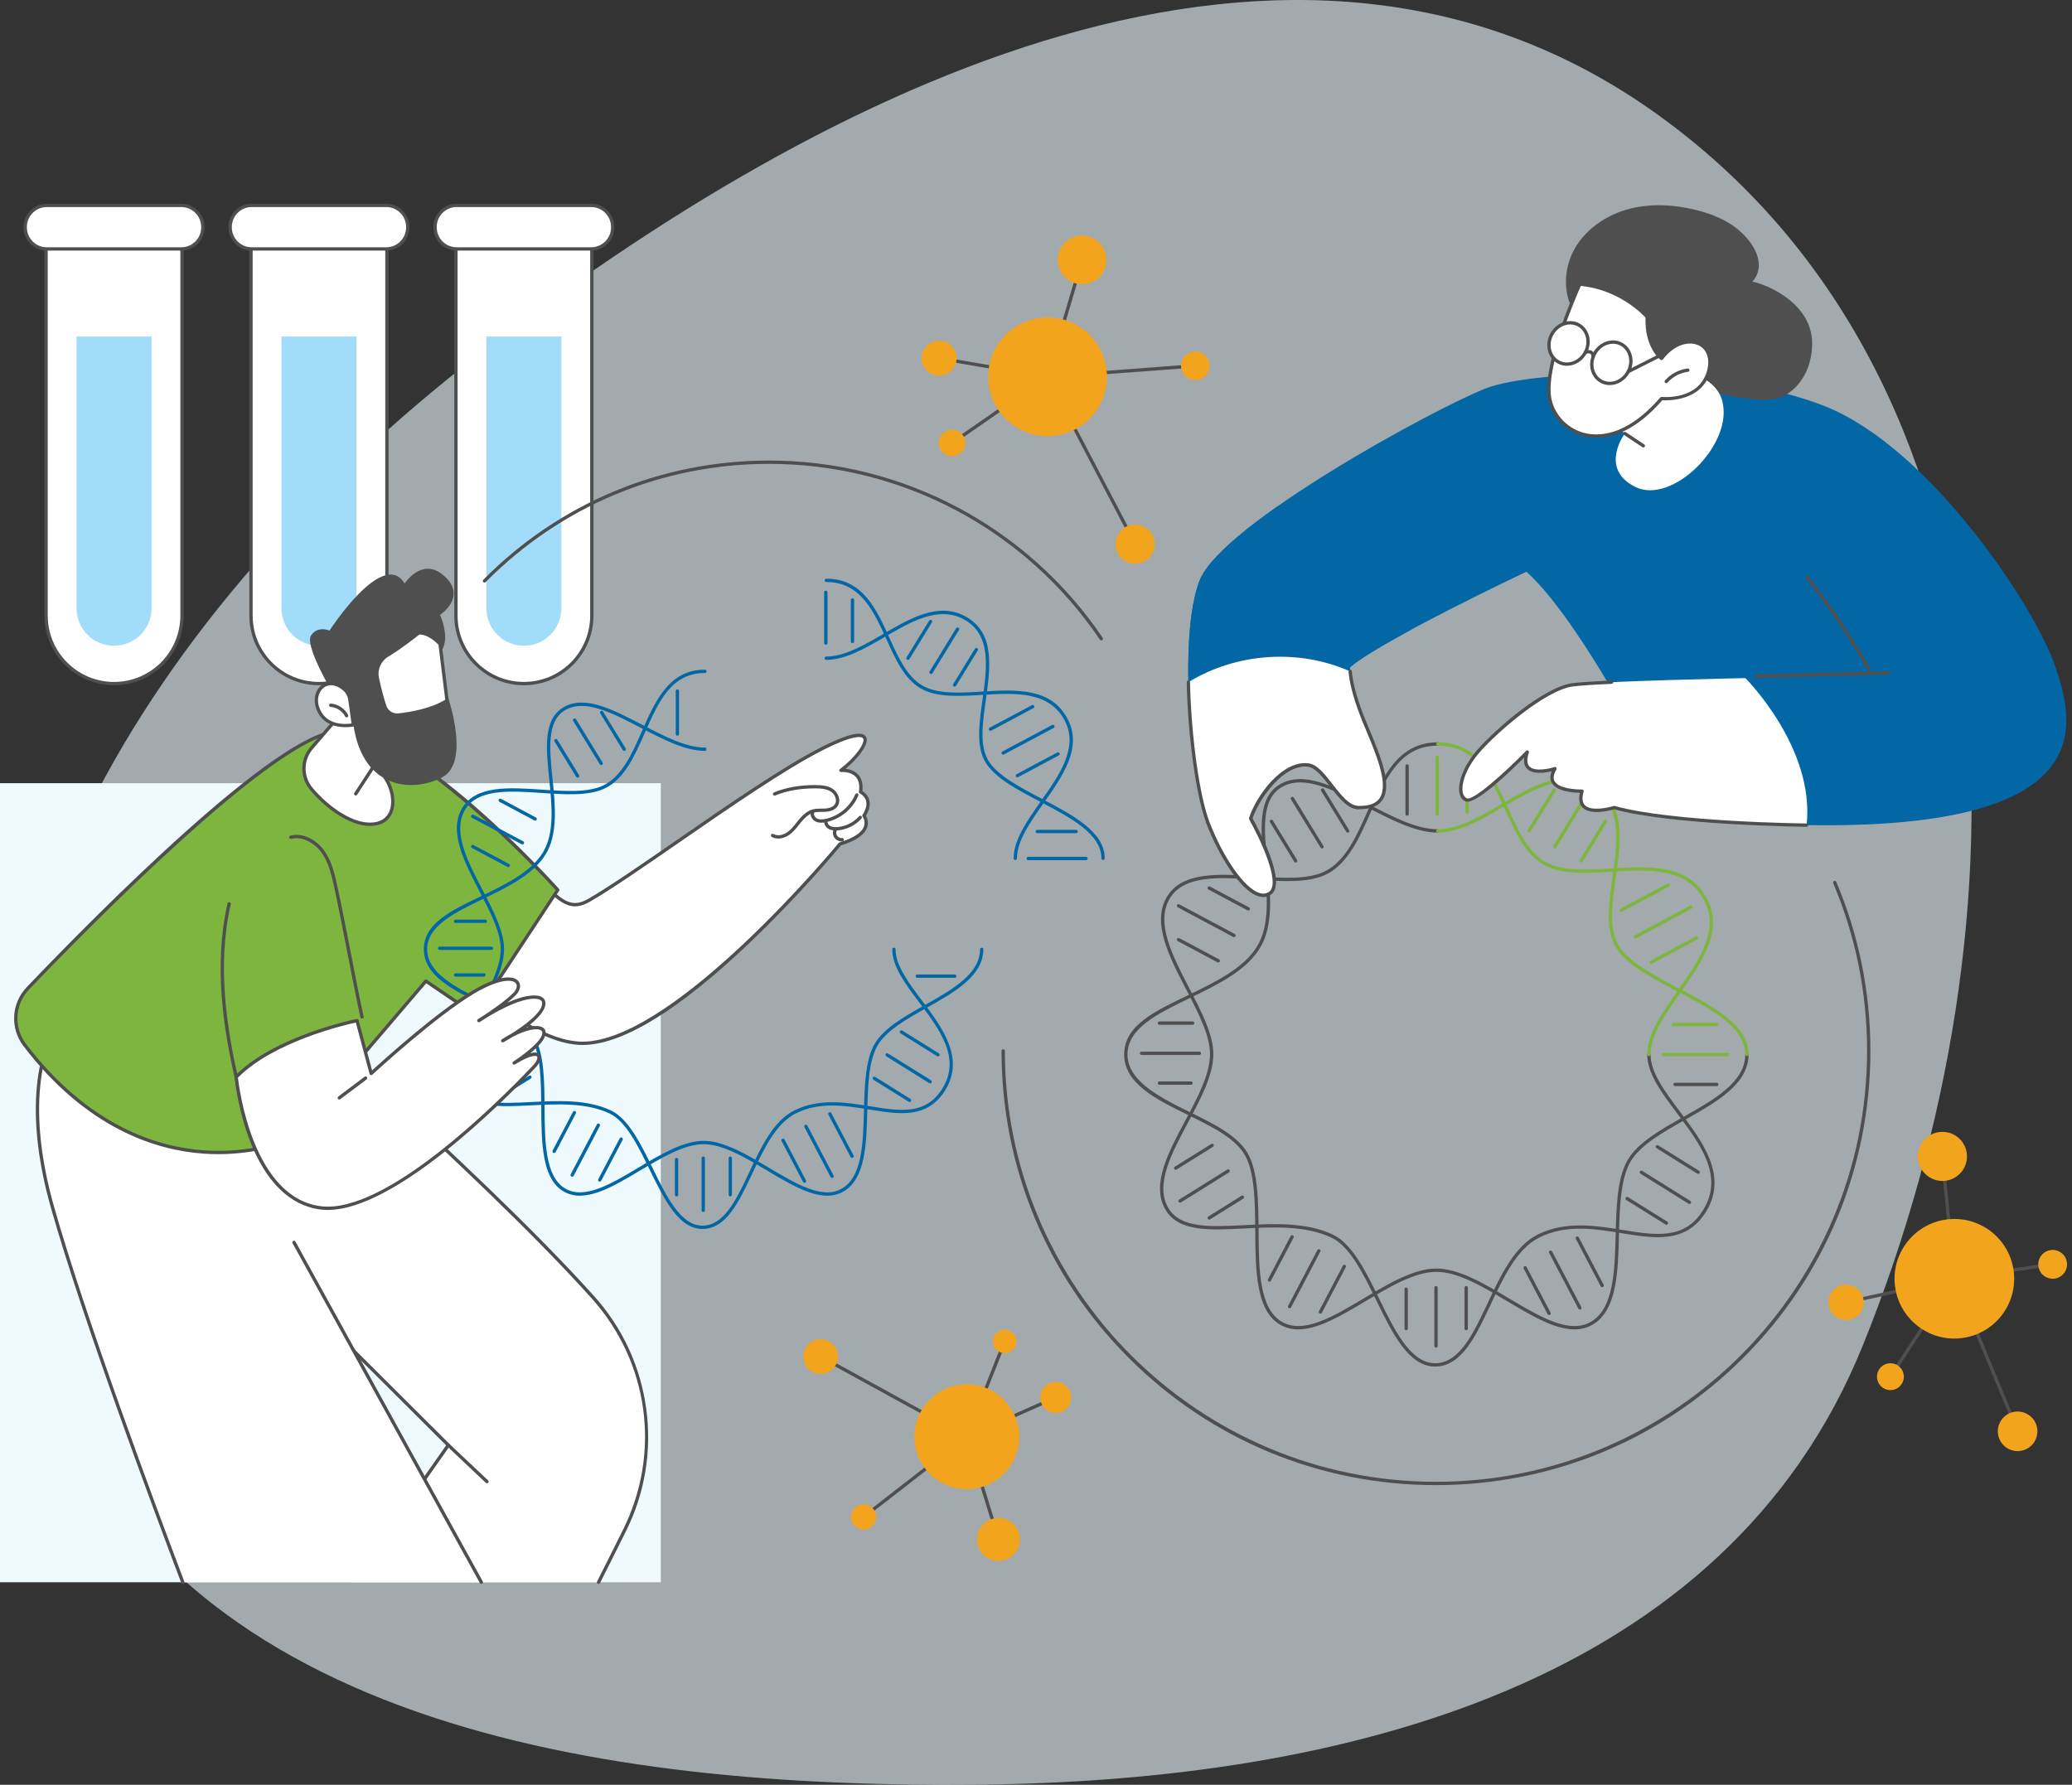
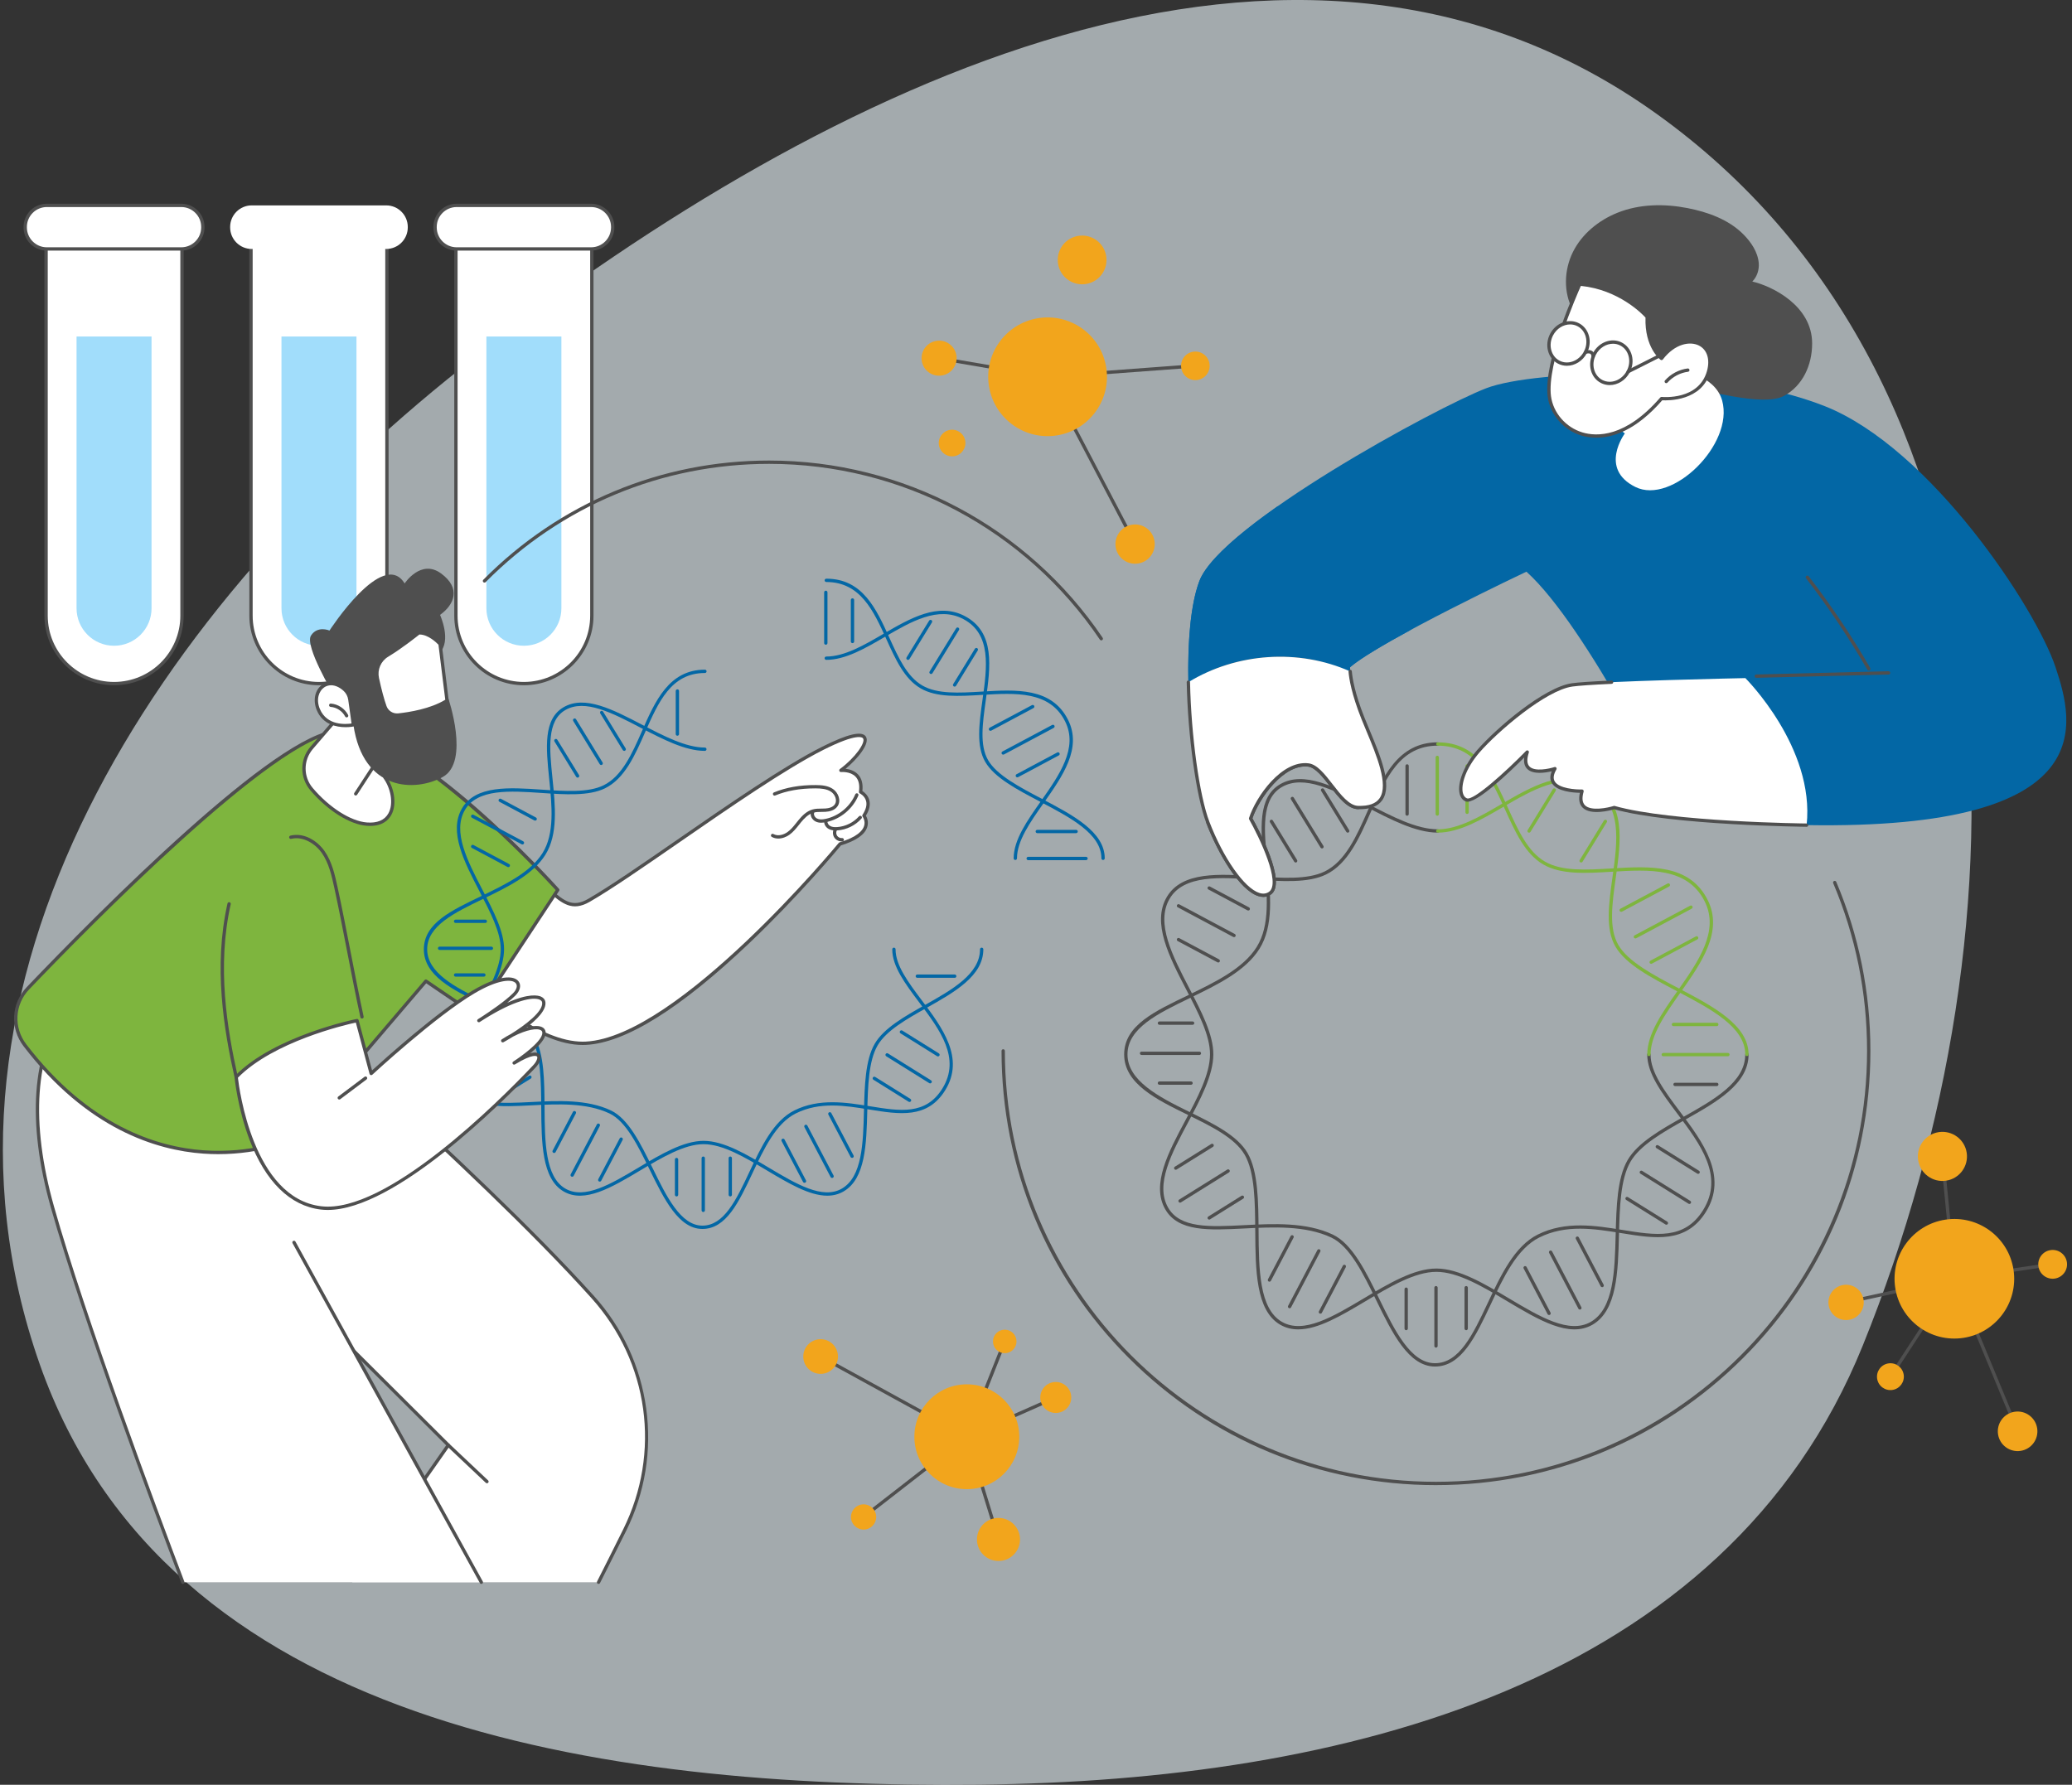
<svg xmlns="http://www.w3.org/2000/svg" width="722" height="622" viewBox="0 0 722 622" fill="none">
  <rect x="0" y="0" width="722" height="622" fill="#333333" stroke="none" />
  <path fill-rule="evenodd" clip-rule="evenodd" d="M341.341 621.944C467.701 620.652 601.215 587.263 649.096 468.92C709.199 320.368 706.571 132.087 576.996 39.495C450.837 -50.656 288.973 28.971 166.303 123.925C55.271 209.87 -33.005 342.131 13.84 475.413C58.062 601.233 209.386 623.292 341.341 621.944Z" fill="#EFFAFF" fill-opacity="0.6" />
  <g clip-path="url(#clip0_874_13251)">
    <path d="M158.87 83.703H206.234V214.559C206.234 227.625 195.626 238.236 182.557 238.236H182.544C169.478 238.236 158.867 227.627 158.867 214.559V83.703H158.87Z" fill="white" />
    <path d="M182.557 238.811H182.544C169.171 238.811 158.289 227.93 158.289 214.556V83.703C158.289 83.383 158.549 83.125 158.867 83.125H206.231C206.552 83.125 206.81 83.383 206.81 83.703V214.559C206.81 227.932 195.928 238.814 182.555 238.814L182.557 238.811ZM159.446 84.281V214.559C159.446 227.294 169.807 237.655 182.541 237.655H182.555C195.289 237.655 205.65 227.294 205.65 214.559V84.281H159.443H159.446Z" fill="#4F4F4F" />
    <path d="M169.484 117.273H195.621V211.983C195.621 219.193 189.768 225.046 182.558 225.046H182.55C175.34 225.046 169.487 219.193 169.487 211.983V117.273H169.484Z" fill="#A1DDFB" />
    <path d="M159.121 71.578H205.981C210.131 71.578 213.501 74.948 213.501 79.098V79.243C213.501 83.393 210.131 86.763 205.981 86.763H159.121C154.971 86.763 151.602 83.393 151.602 79.243V79.098C151.602 74.948 154.971 71.578 159.121 71.578Z" fill="white" />
    <path d="M205.981 87.341H159.122C154.656 87.341 151.023 83.708 151.023 79.243V79.098C151.023 74.632 154.656 71 159.122 71H205.981C210.447 71 214.079 74.632 214.079 79.098V79.243C214.079 83.708 210.447 87.341 205.981 87.341ZM159.122 72.156C155.295 72.156 152.183 75.269 152.183 79.096V79.24C152.183 83.067 155.295 86.182 159.122 86.182H205.981C209.808 86.182 212.923 83.067 212.923 79.24V79.096C212.923 75.269 209.808 72.156 205.981 72.156H159.122Z" fill="#4F4F4F" />
    <path d="M87.464 83.703H134.828V214.559C134.828 227.625 124.219 238.236 111.151 238.236H111.138C98.072 238.236 87.461 227.627 87.461 214.559V83.703H87.464Z" fill="white" />
    <path d="M111.151 238.811H111.138C97.764 238.811 86.883 227.93 86.883 214.556V83.703C86.883 83.383 87.14 83.125 87.461 83.125H134.825C135.146 83.125 135.403 83.383 135.403 83.703V214.559C135.403 227.932 124.522 238.814 111.148 238.814L111.151 238.811ZM88.042 84.281V214.559C88.042 227.294 98.403 237.655 111.138 237.655H111.151C123.886 237.655 134.247 227.294 134.247 214.559V84.281H88.042Z" fill="#4F4F4F" />
    <path d="M98.078 117.273H124.215V211.983C124.215 219.193 118.362 225.046 111.152 225.046H111.144C103.934 225.046 98.081 219.193 98.081 211.983V117.273H98.078Z" fill="#A1DDFB" />
    <path d="M87.715 71.578H134.575C138.725 71.578 142.094 74.948 142.094 79.098V79.243C142.094 83.393 138.725 86.763 134.575 86.763H87.715C83.565 86.763 80.195 83.393 80.195 79.243V79.098C80.195 74.948 83.565 71.578 87.715 71.578Z" fill="white" />
-     <path d="M134.575 87.341H87.715C83.25 87.341 79.617 83.708 79.617 79.243V79.098C79.617 74.632 83.25 71 87.715 71H134.575C139.04 71 142.673 74.632 142.673 79.098V79.243C142.673 83.708 139.04 87.341 134.575 87.341ZM87.715 72.156C83.888 72.156 80.774 75.269 80.774 79.096V79.24C80.774 83.067 83.888 86.182 87.715 86.182H134.575C138.402 86.182 141.516 83.067 141.516 79.24V79.096C141.516 75.269 138.402 72.156 134.575 72.156H87.715Z" fill="#4F4F4F" />
    <path d="M16.057 83.703H63.421V214.559C63.421 227.625 52.813 238.236 39.745 238.236H39.731C26.666 238.236 16.055 227.627 16.055 214.559V83.703H16.057Z" fill="white" />
    <path d="M39.745 238.811H39.732C26.358 238.811 15.477 227.93 15.477 214.556V83.703C15.477 83.383 15.734 83.125 16.055 83.125H63.419C63.739 83.125 63.997 83.383 63.997 83.703V214.559C63.997 227.932 53.115 238.814 39.742 238.814L39.745 238.811ZM16.636 84.281V214.559C16.636 227.294 26.997 237.655 39.732 237.655H39.745C52.479 237.655 62.841 227.294 62.841 214.559V84.281H16.636Z" fill="#4F4F4F" />
    <path d="M26.672 117.273H52.809V211.983C52.809 219.193 46.955 225.046 39.746 225.046H39.738C32.528 225.046 26.674 219.193 26.674 211.983V117.273H26.672Z" fill="#A1DDFB" />
    <path d="M16.309 71.578H63.168C67.319 71.578 70.688 74.948 70.688 79.098V79.243C70.688 83.393 67.319 86.763 63.168 86.763H16.309C12.159 86.763 8.789 83.393 8.789 79.243V79.098C8.789 74.948 12.159 71.578 16.309 71.578Z" fill="white" />
    <path d="M63.169 87.341H16.309C11.843 87.341 8.211 83.708 8.211 79.243V79.098C8.211 74.632 11.843 71 16.309 71H63.169C67.634 71 71.267 74.632 71.267 79.098V79.243C71.267 83.708 67.634 87.341 63.169 87.341ZM16.309 72.156C12.482 72.156 9.367 75.269 9.367 79.096V79.24C9.367 83.067 12.482 86.182 16.309 86.182H63.169C66.995 86.182 70.11 83.067 70.11 79.24V79.096C70.11 75.269 66.995 72.156 63.169 72.156H16.309Z" fill="#4F4F4F" />
    <path d="M383.746 223.167C383.56 223.167 383.378 223.077 383.265 222.912C357.344 184.555 314.259 161.657 268.017 161.657C230.62 161.657 195.539 176.289 169.231 202.862C169.005 203.091 168.639 203.091 168.413 202.867C168.187 202.641 168.185 202.276 168.408 202.05C194.934 175.256 230.31 160.5 268.017 160.5C314.645 160.5 358.088 183.588 384.225 222.265C384.403 222.531 384.335 222.891 384.07 223.069C383.97 223.138 383.857 223.169 383.746 223.169V223.167Z" fill="#4F4F4F" />
    <path d="M452.396 463.294C450.172 463.294 448.064 462.8 446.098 461.664C437.59 456.744 437.49 442.637 437.395 428.993C437.327 418.937 437.253 408.536 433.726 402.444C430.312 396.545 421.951 392.458 413.863 388.505C402.976 383.183 391.719 377.681 391.719 367.473C391.719 357.264 402.577 352.354 414.071 346.795C423.462 342.253 433.171 337.559 437.887 330.049C442.668 322.437 441.556 311.553 440.484 301.029C439.269 289.13 438.123 277.894 446.101 273.281C454.307 268.534 465.136 274.174 476.601 280.146C484.97 284.504 493.622 289.012 501.006 289.012C501.326 289.012 501.584 289.269 501.584 289.59C501.584 289.911 501.324 290.168 501.006 290.168C493.339 290.168 484.557 285.595 476.065 281.171C464.891 275.352 454.335 269.856 446.682 274.282C439.354 278.522 440.463 289.395 441.638 300.911C442.731 311.632 443.864 322.716 438.87 330.664C433.976 338.455 424.117 343.223 414.578 347.836C403.42 353.232 392.88 358.328 392.88 367.47C392.88 376.612 403.807 382.297 414.376 387.462C422.618 391.491 431.142 395.657 434.733 401.86C438.415 408.221 438.486 418.774 438.557 428.983C438.649 442.298 438.746 456.069 446.682 460.66C454.201 465.01 464.426 458.918 475.252 452.468C483.821 447.363 492.684 442.083 500.514 442.083C508.344 442.083 517.207 447.363 525.776 452.468C536.602 458.918 546.829 465.01 554.347 460.66C562.329 456.045 562.666 442.932 562.989 430.252C563.236 420.595 563.494 410.61 567.147 404.294C570.667 398.212 578.822 393.623 586.708 389.181C597.248 383.246 608.145 377.111 608.145 367.47C608.145 367.149 608.403 366.892 608.723 366.892C609.044 366.892 609.302 367.149 609.302 367.47C609.302 377.786 598.102 384.092 587.273 390.19C579.522 394.553 571.508 399.066 568.146 404.875C564.64 410.933 564.387 420.772 564.143 430.281C563.809 443.279 563.465 456.72 554.922 461.662C546.814 466.353 536.303 460.09 525.179 453.461C516.745 448.436 508.021 443.239 500.509 443.239C492.997 443.239 484.276 448.436 475.841 453.461C467.414 458.481 459.34 463.291 452.396 463.291V463.294Z" fill="#4F4F4F" />
    <path d="M500.044 476.241H499.997C490.816 476.204 485.11 464.519 479.59 453.216C475.059 443.935 470.372 434.339 463.904 431.29C454.885 427.037 443.578 427.616 433.601 428.126C421.218 428.759 410.523 429.306 406.013 421.394C401.113 412.799 407.138 401.529 412.96 390.629C417.212 382.672 421.607 374.443 421.633 367.47C421.66 360.864 417.622 353.092 413.351 344.865C407.424 333.45 401.295 321.648 406.554 312.643C411.814 303.636 424.914 304.532 437.58 305.397C446.456 306.004 455.635 306.632 461.585 303.712C468.848 300.151 472.767 291.246 476.557 282.632C481.735 270.867 487.089 258.703 501.017 258.703C501.337 258.703 501.595 258.961 501.595 259.281C501.595 259.602 501.335 259.86 501.017 259.86C487.843 259.86 482.876 271.146 477.616 283.097C473.742 291.9 469.736 301.005 462.095 304.75C455.863 307.805 446.53 307.168 437.501 306.551C425.187 305.71 412.452 304.84 407.553 313.227C402.617 321.68 408.596 333.195 414.379 344.332C418.719 352.69 422.819 360.583 422.793 367.475C422.764 374.735 418.298 383.093 413.982 391.175C408.305 401.799 402.438 412.783 407.019 420.821C411.175 428.115 421.541 427.581 433.543 426.969C443.654 426.451 455.117 425.865 464.398 430.241C471.232 433.466 476.01 443.247 480.631 452.706C485.995 463.691 491.541 475.048 500.002 475.08H500.044C508.531 475.08 513.305 464.934 518.362 454.194C522.969 444.406 527.735 434.284 535.841 430.244C545.529 425.418 556.024 427.121 565.284 428.625C576.936 430.515 586.998 432.15 593.471 421.702C600.81 409.855 592.504 398.798 584.472 388.1C579.07 380.906 573.966 374.112 573.992 367.467C573.992 367.149 574.252 366.891 574.57 366.891C574.891 366.891 575.149 367.152 575.146 367.472C575.122 373.728 580.111 380.372 585.394 387.406C593.274 397.901 602.208 409.795 594.452 422.311C587.571 433.417 576.652 431.645 565.095 429.768C555.564 428.223 545.705 426.622 536.353 431.282C528.607 435.141 523.929 445.079 519.405 454.688C514.188 465.77 509.26 476.236 500.042 476.239L500.044 476.241Z" fill="#4F4F4F" />
    <path d="M500.828 284.274C500.508 284.274 500.25 284.016 500.25 283.695V263.953C500.25 263.633 500.51 263.375 500.828 263.375C501.146 263.375 501.407 263.635 501.407 263.953V283.695C501.407 284.016 501.146 284.274 500.828 284.274Z" fill="#7EB53E" />
    <path d="M511.219 283.662C510.898 283.662 510.641 283.402 510.641 283.084V266.93C510.641 266.609 510.901 266.352 511.219 266.352C511.537 266.352 511.797 266.612 511.797 266.93V283.084C511.797 283.405 511.54 283.662 511.219 283.662Z" fill="#7EB53E" />
    <path d="M490.313 284.275C489.992 284.275 489.734 284.017 489.734 283.696V266.93C489.734 266.609 489.992 266.352 490.313 266.352C490.633 266.352 490.891 266.612 490.891 266.93V283.696C490.891 284.017 490.633 284.275 490.313 284.275Z" fill="#4F4F4F" />
    <path d="M608.72 368.058C608.4 368.058 608.142 367.798 608.142 367.48C608.142 357.918 596.057 351.573 584.371 345.436C575.163 340.599 566.466 336.031 562.91 329.889C559.356 323.749 560.578 315.004 561.872 305.747C563.63 293.17 565.449 280.167 554.36 274.303C544.558 269.122 533.968 275.294 523.731 281.263C516.211 285.647 508.436 290.178 501 290.178C500.679 290.178 500.422 289.921 500.422 289.6C500.422 289.28 500.679 289.022 501 289.022C508.126 289.022 515.764 284.569 523.147 280.264C533.661 274.135 544.532 267.798 554.901 273.28C566.708 279.523 564.834 292.936 563.02 305.907C561.753 314.962 560.557 323.512 563.914 329.308C567.302 335.161 576.254 339.863 584.91 344.411C596.9 350.708 609.299 357.221 609.299 367.48C609.299 367.801 609.038 368.058 608.72 368.058Z" fill="#7EB53E" />
    <path d="M574.572 368.056C574.251 368.056 573.994 367.795 573.996 367.475C574.025 360.283 579.151 353.003 584.578 345.296C591.783 335.066 599.232 324.49 593.988 314.102C587.995 302.227 574.606 303.029 561.659 303.804C552.541 304.351 543.927 304.866 537.732 301.249C531.458 297.588 528.057 290.092 524.459 282.154C519.488 271.199 514.352 259.867 501.024 259.867C500.703 259.867 500.445 259.607 500.445 259.289C500.445 258.971 500.706 258.711 501.024 258.711C515.099 258.711 520.392 270.386 525.513 281.675C529.035 289.44 532.36 296.773 538.316 300.25C544.208 303.688 552.651 303.184 561.588 302.65C574.908 301.851 588.684 301.031 595.021 313.584C600.577 324.592 592.926 335.461 585.524 345.966C580.205 353.521 575.179 360.657 575.153 367.483C575.153 367.801 574.893 368.058 574.575 368.058L574.572 368.056Z" fill="#7EB53E" />
-     <path d="M541.773 295.681C541.671 295.681 541.566 295.653 541.471 295.597C541.198 295.429 541.114 295.074 541.282 294.801L551.609 277.971C551.774 277.698 552.132 277.614 552.405 277.782C552.679 277.95 552.763 278.305 552.595 278.578L542.268 295.408C542.157 295.587 541.968 295.684 541.773 295.684V295.681Z" fill="#7EB53E" />
    <path d="M550.953 300.591C550.851 300.591 550.745 300.562 550.651 300.507C550.377 300.338 550.293 299.984 550.462 299.71L558.909 285.94C559.075 285.667 559.432 285.582 559.706 285.751C559.979 285.919 560.063 286.274 559.895 286.547L551.447 300.317C551.337 300.496 551.148 300.593 550.953 300.593V300.591Z" fill="#7EB53E" />
    <path d="M532.812 290.184C532.71 290.184 532.605 290.155 532.51 290.1C532.237 289.932 532.153 289.577 532.321 289.304L541.092 275.01C541.258 274.737 541.615 274.653 541.888 274.821C542.162 274.989 542.246 275.344 542.078 275.617L533.307 289.911C533.196 290.089 533.007 290.187 532.812 290.187V290.184Z" fill="#7EB53E" />
    <path d="M569.867 327.059C569.659 327.059 569.46 326.949 569.357 326.751C569.207 326.47 569.313 326.118 569.596 325.968L588.955 315.631C589.236 315.481 589.588 315.586 589.738 315.87C589.888 316.151 589.783 316.503 589.499 316.653L570.14 326.991C570.054 327.038 569.962 327.059 569.87 327.059H569.867Z" fill="#7EB53E" />
    <path d="M575.367 335.891C575.159 335.891 574.96 335.78 574.857 335.583C574.707 335.302 574.812 334.95 575.096 334.8L590.935 326.342C591.216 326.192 591.569 326.297 591.718 326.581C591.868 326.862 591.763 327.214 591.479 327.364L575.64 335.822C575.554 335.87 575.462 335.891 575.37 335.891H575.367Z" fill="#7EB53E" />
    <path d="M564.914 317.784C564.706 317.784 564.507 317.674 564.404 317.477C564.254 317.195 564.359 316.843 564.643 316.693L581.084 307.912C581.365 307.762 581.717 307.867 581.867 308.151C582.017 308.432 581.912 308.784 581.628 308.934L565.187 317.716C565.101 317.763 565.009 317.784 564.917 317.784H564.914Z" fill="#7EB53E" />
    <path d="M500.383 469.646C500.062 469.646 499.805 469.386 499.805 469.068V448.758C499.805 448.437 500.062 448.18 500.383 448.18C500.704 448.18 500.961 448.44 500.961 448.758V469.068C500.961 469.388 500.701 469.646 500.383 469.646Z" fill="#4F4F4F" />
    <path d="M489.992 463.577C489.672 463.577 489.414 463.32 489.414 462.999V449.281C489.414 448.961 489.674 448.703 489.992 448.703C490.31 448.703 490.571 448.963 490.571 449.281V462.999C490.571 463.32 490.313 463.577 489.992 463.577Z" fill="#4F4F4F" />
    <path d="M510.899 463.577C510.578 463.577 510.32 463.319 510.32 462.999V448.758C510.32 448.437 510.581 448.18 510.899 448.18C511.217 448.18 511.477 448.44 511.477 448.758V462.999C511.477 463.319 511.217 463.577 510.899 463.577Z" fill="#4F4F4F" />
    <path d="M602.096 368.11H579.578C579.258 368.11 579 367.852 579 367.531C579 367.211 579.26 366.953 579.578 366.953H602.096C602.417 366.953 602.674 367.213 602.674 367.531C602.674 367.849 602.414 368.11 602.096 368.11Z" fill="#7EB53E" />
    <path d="M598.231 378.5H583.672C583.351 378.5 583.094 378.243 583.094 377.922C583.094 377.601 583.354 377.344 583.672 377.344H598.231C598.551 377.344 598.809 377.604 598.809 377.922C598.809 378.24 598.549 378.5 598.231 378.5Z" fill="#4F4F4F" />
    <path d="M598.231 357.602H583.117C582.797 357.602 582.539 357.342 582.539 357.024C582.539 356.706 582.797 356.445 583.117 356.445H598.231C598.551 356.445 598.809 356.706 598.809 357.024C598.809 357.342 598.549 357.602 598.231 357.602Z" fill="#7EB53E" />
    <path d="M588.683 419.58C588.577 419.58 588.472 419.551 588.378 419.494L571.624 409.038C571.353 408.867 571.269 408.512 571.44 408.241C571.608 407.971 571.966 407.887 572.237 408.057L588.99 418.513C589.261 418.684 589.345 419.039 589.174 419.31C589.064 419.486 588.874 419.583 588.683 419.583V419.58Z" fill="#4F4F4F" />
    <path d="M580.66 426.818C580.555 426.818 580.449 426.789 580.355 426.731L566.648 418.178C566.377 418.008 566.293 417.653 566.464 417.382C566.632 417.111 566.989 417.027 567.26 417.198L580.967 425.751C581.238 425.922 581.322 426.277 581.151 426.547C581.041 426.723 580.852 426.821 580.66 426.821V426.818Z" fill="#4F4F4F" />
    <path d="M591.727 409.089C591.622 409.089 591.517 409.06 591.422 409.002L577.194 400.124C576.924 399.953 576.84 399.598 577.011 399.327C577.179 399.057 577.536 398.972 577.807 399.143L592.035 408.022C592.305 408.193 592.389 408.548 592.218 408.819C592.108 408.995 591.919 409.092 591.727 409.092V409.089Z" fill="#4F4F4F" />
    <path d="M550.512 456.393C550.304 456.393 550.102 456.28 549.999 456.083L539.809 436.651C539.659 436.367 539.77 436.018 540.054 435.87C540.337 435.723 540.687 435.831 540.834 436.115L551.025 455.547C551.174 455.831 551.064 456.18 550.78 456.327C550.693 456.372 550.601 456.393 550.512 456.393Z" fill="#4F4F4F" />
    <path d="M539.776 458.29C539.569 458.29 539.366 458.177 539.264 457.98L530.926 442.081C530.776 441.797 530.887 441.447 531.171 441.3C531.455 441.153 531.804 441.261 531.951 441.545L540.289 457.444C540.439 457.728 540.328 458.077 540.044 458.225C539.958 458.269 539.866 458.29 539.776 458.29Z" fill="#4F4F4F" />
    <path d="M558.287 448.582C558.079 448.582 557.877 448.469 557.774 448.272L549.122 431.768C548.972 431.484 549.082 431.135 549.366 430.988C549.65 430.84 550 430.948 550.147 431.232L558.799 447.736C558.949 448.02 558.839 448.369 558.555 448.517C558.468 448.561 558.376 448.582 558.287 448.582Z" fill="#4F4F4F" />
    <path d="M460.657 295.682C460.463 295.682 460.273 295.585 460.163 295.406L449.836 278.577C449.668 278.303 449.754 277.948 450.025 277.78C450.296 277.615 450.653 277.699 450.822 277.969L461.149 294.799C461.317 295.072 461.23 295.427 460.959 295.596C460.865 295.653 460.76 295.68 460.657 295.68V295.682Z" fill="#4F4F4F" />
    <path d="M451.481 300.592C451.286 300.592 451.097 300.494 450.987 300.316L442.539 286.545C442.371 286.272 442.458 285.917 442.728 285.749C443.002 285.583 443.357 285.667 443.525 285.938L451.972 299.708C452.141 299.982 452.054 300.337 451.783 300.505C451.689 300.563 451.583 300.589 451.481 300.589V300.592Z" fill="#4F4F4F" />
    <path d="M469.617 290.185C469.422 290.185 469.233 290.088 469.123 289.909L460.352 275.616C460.183 275.342 460.27 274.987 460.541 274.819C460.814 274.654 461.169 274.738 461.337 275.008L470.108 289.302C470.276 289.575 470.19 289.93 469.919 290.098C469.824 290.156 469.719 290.182 469.617 290.182V290.185Z" fill="#4F4F4F" />
    <path d="M430.006 326.598C429.914 326.598 429.819 326.577 429.735 326.53L410.377 316.192C410.096 316.042 409.988 315.69 410.138 315.409C410.288 315.125 410.64 315.02 410.921 315.17L430.279 325.507C430.561 325.657 430.668 326.009 430.519 326.29C430.413 326.485 430.214 326.598 430.009 326.598H430.006Z" fill="#4F4F4F" />
    <path d="M424.507 335.436C424.415 335.436 424.321 335.414 424.237 335.367L410.377 327.966C410.096 327.816 409.988 327.464 410.138 327.182C410.288 326.898 410.64 326.793 410.921 326.943L424.781 334.345C425.062 334.495 425.17 334.847 425.02 335.128C424.915 335.322 424.715 335.436 424.51 335.436H424.507Z" fill="#4F4F4F" />
    <path d="M434.961 317.325C434.869 317.325 434.774 317.304 434.69 317.257L421.08 309.989C420.799 309.839 420.691 309.487 420.841 309.206C420.991 308.922 421.343 308.817 421.624 308.967L435.234 316.234C435.515 316.384 435.623 316.736 435.473 317.017C435.368 317.212 435.169 317.325 434.963 317.325H434.961Z" fill="#4F4F4F" />
    <path d="M417.939 367.657H397.781C397.461 367.657 397.203 367.396 397.203 367.078C397.203 366.76 397.461 366.5 397.781 366.5H417.939C418.259 366.5 418.517 366.758 418.517 367.078C418.517 367.399 418.257 367.657 417.939 367.657Z" fill="#4F4F4F" />
    <path d="M415.024 378.039H404.008C403.687 378.039 403.43 377.779 403.43 377.461C403.43 377.143 403.69 376.883 404.008 376.883H415.024C415.344 376.883 415.602 377.14 415.602 377.461C415.602 377.782 415.342 378.039 415.024 378.039Z" fill="#4F4F4F" />
    <path d="M415.578 357.141H404.008C403.687 357.141 403.43 356.881 403.43 356.563C403.43 356.245 403.69 355.984 404.008 355.984H415.578C415.899 355.984 416.156 356.245 416.156 356.563C416.156 356.881 415.896 357.141 415.578 357.141Z" fill="#4F4F4F" />
    <path d="M411.196 419.126C411.002 419.126 410.815 419.029 410.705 418.853C410.536 418.582 410.618 418.225 410.889 418.056L427.642 407.603C427.915 407.435 428.27 407.516 428.439 407.787C428.607 408.058 428.525 408.415 428.255 408.583L411.501 419.037C411.406 419.097 411.299 419.123 411.196 419.123V419.126Z" fill="#4F4F4F" />
    <path d="M421.352 425.026C421.158 425.026 420.971 424.929 420.861 424.753C420.693 424.482 420.774 424.124 421.045 423.956L432.615 416.736C432.889 416.568 433.243 416.649 433.412 416.92C433.58 417.191 433.498 417.548 433.228 417.716L421.657 424.937C421.563 424.997 421.455 425.023 421.352 425.023V425.026Z" fill="#4F4F4F" />
    <path d="M409.688 407.67C409.494 407.67 409.307 407.573 409.197 407.397C409.029 407.126 409.11 406.769 409.381 406.601L422.071 398.681C422.342 398.513 422.699 398.594 422.867 398.865C423.035 399.136 422.954 399.493 422.683 399.662L409.993 407.581C409.899 407.641 409.791 407.668 409.688 407.668V407.67Z" fill="#4F4F4F" />
    <path d="M449.367 455.932C449.278 455.932 449.186 455.911 449.099 455.866C448.815 455.717 448.708 455.367 448.855 455.086L459.045 435.654C459.195 435.37 459.542 435.262 459.826 435.41C460.11 435.559 460.217 435.909 460.07 436.19L449.88 455.622C449.777 455.819 449.575 455.932 449.367 455.932Z" fill="#4F4F4F" />
    <path d="M460.102 457.821C460.012 457.821 459.92 457.8 459.834 457.756C459.55 457.606 459.442 457.256 459.589 456.975L467.927 441.076C468.074 440.792 468.423 440.684 468.707 440.831C468.991 440.981 469.099 441.331 468.952 441.612L460.614 457.511C460.512 457.708 460.309 457.821 460.102 457.821Z" fill="#4F4F4F" />
    <path d="M442.344 446.676C442.255 446.676 442.163 446.655 442.076 446.61C441.792 446.46 441.684 446.111 441.831 445.829L449.727 430.771C449.877 430.487 450.224 430.38 450.508 430.527C450.792 430.677 450.899 431.026 450.752 431.307L442.856 446.366C442.754 446.563 442.552 446.676 442.344 446.676Z" fill="#4F4F4F" />
    <path d="M435.779 285.253C435.779 285.253 448.33 307.394 442.463 311.311C436.597 315.227 426.672 301.675 420.881 286.591C415.094 271.509 410.465 222.331 417.922 202.518C425.379 182.705 500.667 141.92 517.886 135.299C535.104 128.678 598.972 126.904 635.873 141.552C672.773 156.2 709.505 212.104 716.268 232.527C722.587 251.614 733.363 289.256 629.535 287.553L583.68 281.063C583.68 281.063 553.159 218.404 531.895 199.23C531.895 199.23 481.416 223.096 470.435 232.527C470.435 232.527 470.059 238.062 474.929 250.318C479.797 262.572 489.922 281.862 473.252 281.42C466.781 281.247 461.708 267.303 455.91 266.588C446.776 265.463 438.024 278.264 435.779 285.253Z" fill="#0367A5" />
    <path d="M440.22 312.572C439.657 312.572 439.074 312.474 438.464 312.283C431.933 310.206 424.489 297.616 420.336 286.797C420.22 286.498 420.37 286.164 420.67 286.048C420.969 285.933 421.303 286.083 421.419 286.382C426.3 299.098 433.617 309.525 438.816 311.179C440.091 311.583 441.177 311.47 442.139 310.826C446.583 307.859 438.69 291.563 435.273 285.536C435.194 285.394 435.176 285.228 435.226 285.073C437.626 277.611 446.607 264.848 455.98 266.012C458.979 266.38 461.605 269.76 464.386 273.337C467.219 276.986 470.15 280.755 473.267 280.839C473.588 280.847 473.84 281.115 473.829 281.433C473.822 281.748 473.564 281.995 473.251 281.995H473.235C469.571 281.898 466.47 277.906 463.471 274.047C460.958 270.814 458.359 267.471 455.838 267.161C447.317 266.117 438.756 278.208 436.406 285.189C438.186 288.359 448.754 307.801 442.783 311.791C442.002 312.312 441.145 312.572 440.223 312.572H440.22Z" fill="#4F4F4F" />
    <path d="M651.182 233.662C650.982 233.662 650.787 233.559 650.68 233.372C644.311 222.346 637.13 211.635 629.332 201.534C629.137 201.282 629.182 200.917 629.437 200.722C629.689 200.528 630.054 200.572 630.249 200.827C638.079 210.968 645.291 221.723 651.686 232.794C651.847 233.07 651.752 233.425 651.473 233.585C651.381 233.638 651.284 233.662 651.184 233.662H651.182Z" fill="#4F4F4F" />
    <path d="M611.993 236.217C611.68 236.217 611.422 235.967 611.414 235.651C611.406 235.331 611.659 235.065 611.979 235.057L658.074 233.922C658.384 233.919 658.66 234.166 658.668 234.487C658.676 234.808 658.423 235.073 658.103 235.081L612.008 236.217H611.995H611.993Z" fill="#4F4F4F" />
    <path d="M469.48 231.039C469.233 231.039 469.002 230.879 468.926 230.629L463.322 212.249C463.23 211.944 463.401 211.618 463.706 211.526C464.013 211.431 464.334 211.605 464.428 211.91L470.032 230.29C470.124 230.595 469.953 230.921 469.648 231.013C469.591 231.031 469.535 231.039 469.48 231.039Z" fill="#4F4F4F" />
    <path d="M414.761 239.397C414.587 239.397 414.414 239.318 414.298 239.168C414.104 238.913 414.154 238.55 414.409 238.356C429.693 226.741 452.15 225.022 469.025 234.174C469.306 234.326 469.411 234.679 469.259 234.96C469.106 235.241 468.754 235.346 468.473 235.194C451.985 226.252 430.043 227.931 415.111 239.278C415.005 239.357 414.882 239.397 414.761 239.397Z" fill="#4F4F4F" />
    <path d="M608.179 236.32C608.179 236.32 632.486 260.502 629.527 287.559C629.527 287.559 578.005 286.244 562.479 281.424C562.479 281.424 548.275 285.932 551.271 275.707C551.271 275.707 536.941 276.159 541.832 267.867C541.832 267.867 528.856 272.127 532.181 262.079C532.181 262.079 514.534 280.196 510.946 278.753C507.358 277.31 508.746 269.136 515.159 261.774C521.57 254.412 538.334 240.008 547.83 238.678C557.327 237.351 608.179 236.32 608.179 236.32Z" fill="white" />
    <path d="M629.529 288.14H629.524C629.054 288.135 582.447 287.63 562.486 282.029C561.285 282.389 554.367 284.287 551.505 281.488C550.325 280.334 549.996 278.588 550.522 276.294C548.395 276.265 542.532 275.905 540.757 272.908C540.071 271.752 540.061 270.367 540.726 268.779C538.552 269.307 534.213 270.022 532.162 267.967C531.237 267.042 530.896 265.701 531.132 263.972C526.301 268.821 514.066 280.639 510.73 279.295C509.666 278.867 508.932 277.939 508.614 276.612C507.705 272.83 510.218 266.574 514.723 261.399C521.365 253.768 538.084 239.462 547.752 238.111C549.967 237.801 554.604 237.483 561.532 237.165C561.84 237.151 562.124 237.396 562.137 237.717C562.153 238.037 561.906 238.308 561.585 238.321C554.693 238.639 550.093 238.955 547.912 239.259C538.66 240.553 521.956 254.856 515.596 262.161C510.607 267.891 509.061 273.529 509.739 276.341C509.971 277.303 510.449 277.934 511.164 278.223C513.398 279.119 524.551 269.089 531.768 261.682C531.957 261.488 532.254 261.451 532.483 261.59C532.714 261.73 532.817 262.011 532.733 262.266C531.968 264.574 532.055 266.216 532.982 267.15C534.841 269.013 539.872 267.907 541.654 267.323C541.882 267.249 542.135 267.323 542.284 267.51C542.434 267.696 542.455 267.959 542.332 268.167C541.325 269.873 541.131 271.271 541.753 272.32C543.239 274.825 549.124 275.195 551.255 275.135C551.437 275.124 551.618 275.211 551.731 275.358C551.844 275.505 551.881 275.697 551.828 275.876C551.176 278.1 551.339 279.708 552.314 280.662C554.457 282.76 560.252 281.527 562.302 280.878C562.41 280.844 562.526 280.841 562.636 280.872C582.355 286.474 629.062 286.981 629.532 286.986C629.853 286.989 630.108 287.252 630.105 287.57C630.102 287.888 629.842 288.143 629.527 288.143L629.529 288.14Z" fill="#4F4F4F" />
    <path d="M469.48 231.039C469.233 231.039 469.002 230.879 468.926 230.629L463.322 212.249C463.23 211.944 463.401 211.618 463.706 211.526C464.013 211.431 464.334 211.605 464.428 211.91L470.032 230.29C470.124 230.595 469.953 230.921 469.648 231.013C469.591 231.031 469.535 231.039 469.48 231.039Z" fill="#4F4F4F" />
    <path d="M470.474 233.981C470.398 233.009 470.429 232.531 470.429 232.531C474.104 229.374 482.207 224.601 491.359 219.643C488.371 214.468 485.004 209.508 481.174 204.916C478.832 202.107 476.325 199.434 473.67 196.918C470.91 194.303 467.956 191.966 464.988 189.595C458.798 184.651 452.319 179.952 445.199 176.43C431.405 186.118 420.518 195.599 417.913 202.522C414.825 210.728 413.81 223.967 414.092 237.737C430.893 227.466 452.543 225.994 470.471 233.981H470.474Z" fill="#0367A5" />
    <path d="M470.473 233.984C452.547 225.996 430.895 227.47 414.094 237.74C414.491 257.221 417.484 277.76 420.875 286.597C426.665 301.678 436.588 315.233 442.457 311.317C448.324 307.401 435.773 285.259 435.773 285.259C438.018 278.27 446.77 265.469 455.904 266.594C461.7 267.309 466.772 281.253 473.246 281.426C489.916 281.871 479.791 262.581 474.923 250.324C471.475 241.648 470.657 236.344 470.473 233.984Z" fill="white" />
    <path d="M440.22 312.581C439.658 312.581 439.074 312.483 438.465 312.292C431.933 310.215 424.489 297.625 420.336 286.806C416.833 277.678 413.902 256.59 413.516 237.752C413.51 237.432 413.763 237.169 414.083 237.161C414.425 237.148 414.667 237.408 414.675 237.729C415.056 256.451 417.955 277.37 421.417 286.391C426.298 299.107 433.615 309.534 438.814 311.188C440.089 311.592 441.175 311.479 442.137 310.835C446.584 307.868 438.688 291.572 435.271 285.545C435.192 285.403 435.174 285.237 435.224 285.082C437.624 277.62 446.61 264.857 455.978 266.021C458.977 266.389 461.603 269.769 464.383 273.346C467.217 276.995 470.148 280.766 473.265 280.848C476.995 280.945 479.436 280.07 480.74 278.164C483.952 273.478 479.631 263.148 476.161 254.85C475.528 253.334 474.929 251.904 474.387 250.54C470.92 241.816 470.087 236.451 469.9 234.03C469.877 233.712 470.113 233.434 470.434 233.408C470.749 233.387 471.031 233.62 471.057 233.941C471.241 236.296 472.056 241.532 475.467 250.114C476.006 251.467 476.603 252.895 477.234 254.406C481 263.411 485.269 273.614 481.699 278.821C480.178 281.045 477.328 282.115 473.236 282.007C469.572 281.91 466.47 277.917 463.471 274.059C460.959 270.826 458.362 267.482 455.838 267.172C447.317 266.129 438.756 278.219 436.407 285.2C438.186 288.37 448.755 307.813 442.783 311.803C442.002 312.323 441.146 312.583 440.223 312.583L440.22 312.581Z" fill="#4F4F4F" />
    <path d="M610.604 98.114C612.239 96.474 613.053 94.032 612.846 91.656C612.507 87.764 610.118 84.297 607.423 81.605C602.277 76.464 595.015 73.88 588.01 72.519C579.925 70.947 571.249 71.052 563.531 74.177C557.071 76.795 551.249 81.487 548.108 87.795C545.006 94.022 544.699 101.918 548.1 108.086C547.992 108.278 547.956 108.518 548.042 108.801C550.279 116.108 555.213 122.241 561.426 126.604C568.439 131.532 576.921 133.919 585.379 134.712C593.711 135.496 614.192 142.022 621.688 137.943C628.138 134.434 631.45 127.282 631.45 119.694C631.45 106.402 617.301 99.654 610.606 98.114H610.604Z" fill="#4F4F4F" />
    <path d="M566.174 151.063C566.174 151.063 557.037 163.343 569.846 169.704C582.657 176.064 604.283 154.793 600.099 139.616C597.612 130.603 585.022 128.827 585.022 128.827L575.179 124.477L558.352 144.647L566.174 151.063Z" fill="white" />
-     <path d="M572.617 155.938C572.507 155.938 572.397 155.906 572.297 155.84L565.852 151.543C565.586 151.364 565.513 151.007 565.692 150.741C565.868 150.476 566.228 150.405 566.493 150.581L572.938 154.878C573.204 155.057 573.277 155.415 573.098 155.68C572.988 155.848 572.804 155.938 572.617 155.938Z" fill="#4F4F4F" />
    <path d="M578.97 124.919C578.97 124.919 573.545 120.847 573.968 110.454C573.968 110.454 565.4 100.356 550.51 99.016C550.51 99.016 538.235 125.689 539.878 138.153C541.521 150.617 559.533 161.377 578.973 138.902C578.973 138.902 592.265 140.232 595.337 129.558C598.41 118.884 586.643 114.881 578.973 124.921L578.97 124.919Z" fill="white" />
    <path d="M556.264 152.555C554.209 152.555 552.466 152.223 551.096 151.813C544.867 149.947 540.128 144.488 539.305 138.23C537.66 125.745 549.483 99.871 549.987 98.775C550.09 98.551 550.318 98.414 550.565 98.441C565.519 99.787 574.326 109.979 574.413 110.082C574.508 110.192 574.555 110.334 574.55 110.479C574.216 118.703 577.675 122.867 578.902 124.076C583.476 118.448 589.119 117.67 592.51 119.379C595.937 121.106 597.236 125.067 595.895 129.716C592.991 139.807 581.268 139.612 579.22 139.499C570.053 150.005 561.957 152.555 556.261 152.555H556.264ZM550.868 99.631C549.401 102.904 538.956 126.715 540.451 138.077C541.219 143.891 545.629 148.967 551.428 150.704C556.343 152.176 566.402 152.552 578.534 138.524C578.658 138.382 578.85 138.311 579.029 138.327C579.552 138.379 591.879 139.478 594.781 129.398C595.956 125.316 594.886 121.873 591.987 120.414C588.911 118.864 583.67 119.726 579.431 125.272C579.239 125.524 578.876 125.574 578.624 125.382C578.395 125.209 573.041 121.069 573.383 110.668C572.21 109.385 564.062 100.977 550.868 99.634V99.631Z" fill="#4F4F4F" />
    <path d="M580.609 133.536C580.472 133.536 580.336 133.488 580.225 133.391C579.986 133.178 579.965 132.813 580.178 132.574C582.186 130.308 585.062 128.791 588.066 128.41C588.384 128.373 588.673 128.594 588.713 128.912C588.752 129.23 588.529 129.519 588.211 129.559C585.48 129.906 582.867 131.283 581.04 133.341C580.927 133.47 580.767 133.536 580.607 133.536H580.609Z" fill="#4F4F4F" />
    <path d="M560.911 134.206C559.854 134.206 558.8 133.964 557.82 133.454C556.096 132.558 554.866 130.978 554.35 129.004C553.84 127.054 554.095 124.951 555.071 123.08C557.092 119.2 561.613 117.544 565.148 119.384C566.872 120.28 568.102 121.86 568.617 123.831C569.127 125.782 568.872 127.884 567.897 129.756C566.436 132.56 563.671 134.203 560.914 134.203L560.911 134.206ZM562.046 119.792C559.71 119.792 557.347 121.208 556.093 123.616C555.252 125.23 555.031 127.041 555.467 128.712C555.899 130.363 556.924 131.682 558.353 132.426C561.324 133.972 565.143 132.537 566.869 129.222C567.711 127.608 567.934 125.797 567.495 124.126C567.064 122.475 566.039 121.156 564.609 120.412C563.8 119.991 562.924 119.789 562.046 119.789V119.792Z" fill="#4F4F4F" />
    <path d="M552.452 122.765C550.575 126.366 546.414 127.912 543.155 126.214C539.896 124.518 538.776 120.223 540.65 116.623C542.527 113.022 546.688 111.476 549.947 113.174C553.206 114.872 554.326 119.164 552.452 122.765Z" fill="white" />
    <path d="M545.983 127.477C544.927 127.477 543.87 127.235 542.89 126.726C541.165 125.829 539.935 124.25 539.42 122.278C538.91 120.328 539.168 118.223 540.14 116.354C542.159 112.477 546.68 110.816 550.218 112.658C551.942 113.555 553.172 115.134 553.687 117.106C554.197 119.056 553.939 121.161 552.967 123.03C551.506 125.834 548.74 127.477 545.983 127.477ZM547.121 113.063C544.785 113.063 542.422 114.48 541.168 116.887C540.327 118.501 540.104 120.312 540.542 121.984C540.974 123.635 541.999 124.954 543.426 125.698C546.396 127.243 550.215 125.806 551.942 122.494C552.783 120.88 553.004 119.069 552.567 117.397C552.136 115.747 551.111 114.427 549.684 113.683C548.875 113.263 547.999 113.063 547.121 113.063Z" fill="#4F4F4F" />
    <path d="M567.377 130.072C567.167 130.072 566.962 129.956 566.859 129.754C566.715 129.467 566.83 129.12 567.114 128.976L579.226 122.859C579.51 122.715 579.859 122.83 580.004 123.114C580.149 123.401 580.033 123.748 579.749 123.892L567.637 130.009C567.553 130.051 567.464 130.072 567.377 130.072Z" fill="#4F4F4F" />
    <path d="M555.141 124.923C554.823 124.923 554.563 124.665 554.563 124.347C554.56 123.84 554.434 123.495 554.189 123.325C553.743 123.014 552.909 123.211 552.652 123.306C552.352 123.414 552.018 123.261 551.911 122.962C551.8 122.662 551.955 122.328 552.255 122.221C552.413 122.163 553.837 121.671 554.849 122.376C555.422 122.773 555.714 123.435 555.719 124.342C555.719 124.662 555.464 124.923 555.144 124.925H555.141V124.923Z" fill="#4F4F4F" />
-     <path d="M230.27 272.945H0V551.418H230.27V272.945Z" fill="#EFFAFF" />
    <path d="M156.219 503.637L122.722 551.421H208.561C210.958 546.68 214.199 540.237 217.674 533.233C230.947 506.465 226.558 474.311 206.587 452.085C177.772 420.019 133.168 380.469 114.114 362.144C110.477 358.645 107.627 356.106 105.798 354.803C88.266 342.297 44.984 385.334 44.984 385.334L98.323 445.953L156.219 503.639V503.637Z" fill="white" />
    <path d="M208.566 551.998C208.479 551.998 208.39 551.977 208.306 551.935C208.019 551.79 207.906 551.444 208.051 551.157C210.211 546.889 213.544 540.268 217.161 532.971C230.411 506.251 226.095 474.652 206.161 452.468C184.792 428.686 154.77 400.822 132.849 380.476C125.221 373.397 118.635 367.284 113.72 362.555C109.977 358.957 107.201 356.504 105.466 355.269C89.401 343.804 50.133 381.141 45.785 385.359L98.761 445.568L156.631 503.225C156.831 503.422 156.857 503.738 156.697 503.966L124.706 549.601C124.525 549.864 124.162 549.927 123.899 549.743C123.637 549.559 123.573 549.199 123.757 548.936L155.467 503.698L97.915 446.357L44.55 385.709C44.348 385.48 44.361 385.133 44.577 384.915C46.358 383.143 88.41 341.683 106.134 354.323C107.913 355.592 110.734 358.082 114.516 361.719C119.423 366.44 126.007 372.551 133.632 379.627C155.569 399.989 185.615 427.874 207.018 451.693C216.895 462.685 223.172 476.231 225.172 490.872C227.172 505.509 224.76 520.244 218.194 533.484C214.574 540.783 211.239 547.406 209.081 551.677C208.979 551.88 208.776 551.995 208.563 551.995L208.566 551.998Z" fill="#4F4F4F" />
    <path d="M169.684 516.921C169.542 516.921 169.397 516.869 169.287 516.764L155.821 504.053C155.59 503.832 155.579 503.467 155.798 503.235C156.018 503.004 156.384 502.993 156.615 503.212L170.08 515.923C170.312 516.143 170.322 516.509 170.104 516.74C169.991 516.861 169.836 516.921 169.684 516.921Z" fill="#4F4F4F" />
    <path d="M63.703 551.42H167.73L72.153 378.007L23.672 350.664C23.204 351.92 4.035 370.43 18.3 420.753C29.263 459.425 53.205 523.719 63.706 551.42H63.703Z" fill="white" />
    <path d="M63.7 551.996C63.466 551.996 63.248 551.854 63.158 551.623C53.181 525.305 28.787 459.881 17.739 420.909C9.3 391.137 11.056 366.328 22.684 351.056C22.886 350.791 23.094 350.518 23.133 350.439C23.243 350.139 23.572 349.997 23.872 350.108C24.171 350.218 24.319 350.565 24.208 350.865C24.137 351.056 23.969 351.277 23.604 351.758C12.201 366.735 10.514 391.179 18.851 420.596C29.885 459.526 54.269 524.91 64.242 551.216C64.355 551.515 64.205 551.849 63.905 551.962C63.837 551.988 63.768 551.999 63.7 551.999V551.996Z" fill="#4F4F4F" />
    <path d="M167.726 551.995C167.521 551.995 167.324 551.888 167.219 551.696L101.94 433.257C101.784 432.978 101.887 432.626 102.168 432.471C102.447 432.316 102.799 432.418 102.954 432.699L168.233 551.138C168.388 551.417 168.286 551.769 168.005 551.924C167.915 551.972 167.821 551.995 167.726 551.995Z" fill="#4F4F4F" />
    <path d="M301.036 284.263C304.902 278.381 299.874 275.983 299.874 275.983C301.049 267.672 293.011 268.474 293.011 268.474C301.567 262.14 309.079 249.523 286.703 260.778C264.325 272.033 223.143 303.461 205.201 313.783C198.883 317.418 195.794 313.961 190.13 309.199L162.203 340.5C171.531 348.967 188.992 364.34 204.155 363.57C236.982 361.904 292.725 294.106 292.725 294.106C305.657 290.25 301.036 284.263 301.036 284.263Z" fill="white" />
    <path d="M203.067 364.178C187.423 364.178 169.55 347.956 161.814 340.933C161.58 340.72 161.559 340.357 161.772 340.118L189.699 308.816C189.907 308.582 190.264 308.558 190.504 308.758C190.974 309.155 191.426 309.541 191.865 309.915C196.609 313.968 199.474 316.409 204.913 313.282C212.296 309.034 223.811 301.075 236.004 292.646C253.47 280.574 273.265 266.89 286.443 260.261C295.417 255.748 300.424 254.594 301.741 256.739C303.218 259.139 298.802 264.49 294.641 267.931C295.924 268.073 297.675 268.525 298.955 269.858C300.258 271.216 300.776 273.169 300.497 275.672C301.136 276.074 302.414 277.065 302.892 278.776C303.349 280.419 302.958 282.261 301.722 284.259C302.106 284.918 302.774 286.43 302.182 288.256C301.333 290.893 298.261 293.03 293.056 294.607C291.69 296.255 278.156 312.451 261.147 328.629C237.105 351.496 217.939 363.448 204.184 364.147C203.814 364.165 203.441 364.176 203.067 364.176V364.178ZM163.018 340.459C170.867 347.58 188.146 363.019 203.062 363.019C203.42 363.019 203.772 363.011 204.127 362.993C236.325 361.358 291.724 294.415 292.278 293.739C292.352 293.65 292.449 293.584 292.56 293.553C298.689 291.723 300.579 289.473 301.084 287.904C301.675 286.07 300.59 284.632 300.579 284.616C300.429 284.422 300.419 284.151 300.553 283.946C301.754 282.116 302.167 280.484 301.778 279.091C301.281 277.314 299.643 276.515 299.625 276.507C299.396 276.4 299.265 276.155 299.302 275.906C299.63 273.587 299.233 271.826 298.124 270.667C296.303 268.764 293.099 269.051 293.067 269.053C292.809 269.077 292.565 268.927 292.47 268.685C292.378 268.443 292.457 268.167 292.665 268.012C298.085 263.999 301.643 258.797 300.752 257.349C300.519 256.968 298.75 255.37 286.961 261.299C273.853 267.892 254.095 281.549 236.661 293.6C224.45 302.043 212.913 310.014 205.488 314.286C199.338 317.821 195.889 314.874 191.111 310.795C190.808 310.538 190.501 310.275 190.186 310.007L163.016 340.459H163.018Z" fill="#4F4F4F" />
    <path d="M271.195 292.238C270.427 292.238 269.652 292.07 268.926 291.66C268.648 291.502 268.551 291.15 268.708 290.871C268.866 290.593 269.218 290.495 269.497 290.653C271.129 291.576 273.158 290.866 274.401 289.978C275.611 289.113 276.541 287.943 277.529 286.703C277.776 286.392 278.023 286.082 278.276 285.775C279.432 284.369 281.038 282.679 283.183 282.09C284.2 281.811 285.238 281.803 286.242 281.798C286.687 281.795 287.131 281.793 287.572 281.766C288.692 281.698 290.177 281.391 290.905 280.316C291.828 278.951 290.987 276.883 289.615 275.942C288.109 274.909 286.127 274.762 284.208 274.754C284.137 274.754 284.066 274.754 283.995 274.754C278.744 274.754 274.078 275.587 270.125 277.232C269.833 277.356 269.492 277.217 269.368 276.92C269.244 276.625 269.384 276.286 269.681 276.163C273.831 274.436 278.736 273.561 284.213 273.595C286.316 273.603 288.508 273.776 290.269 274.985C292.091 276.234 293.195 278.996 291.862 280.962C290.871 282.426 289.021 282.834 287.641 282.92C287.178 282.949 286.713 282.952 286.248 282.954C285.275 282.96 284.355 282.968 283.485 283.204C281.653 283.709 280.213 285.236 279.164 286.511C278.917 286.81 278.675 287.115 278.431 287.423C277.44 288.669 276.415 289.959 275.072 290.919C274.076 291.631 272.651 292.238 271.192 292.238H271.195Z" fill="#4F4F4F" />
    <path d="M286.179 286.722C285.535 286.722 284.852 286.616 284.213 286.306C282.97 285.699 282.05 284.125 282.665 282.742C282.793 282.45 283.135 282.316 283.43 282.45C283.721 282.579 283.853 282.923 283.721 283.215C283.393 283.951 283.976 284.905 284.717 285.265C285.448 285.62 286.389 285.657 287.688 285.378C292.256 284.403 296.219 281.123 298.028 276.815C298.151 276.521 298.493 276.384 298.785 276.505C299.079 276.628 299.218 276.967 299.095 277.262C297.142 281.912 292.863 285.455 287.929 286.506C287.438 286.611 286.825 286.716 286.179 286.716V286.722Z" fill="#4F4F4F" />
    <path d="M291.138 289.419C290.187 289.419 289.427 289.251 288.781 288.902C287.685 288.31 287.038 287.14 287.206 286.058C287.256 285.742 287.553 285.527 287.866 285.574C288.181 285.624 288.399 285.918 288.35 286.234C288.244 286.909 288.765 287.574 289.33 287.882C289.913 288.197 290.67 288.315 291.698 288.239C294.608 288.037 297.389 286.673 299.326 284.491C299.539 284.252 299.904 284.231 300.143 284.444C300.382 284.657 300.403 285.022 300.193 285.261C298.056 287.666 294.989 289.172 291.78 289.396C291.556 289.411 291.343 289.419 291.138 289.419Z" fill="#4F4F4F" />
    <path d="M293.244 293.232C292.247 293.232 291.256 292.709 290.712 291.87C290.116 290.948 290.084 289.692 290.633 288.743C290.794 288.467 291.146 288.369 291.425 288.532C291.701 288.693 291.795 289.048 291.635 289.324C291.304 289.897 291.322 290.685 291.685 291.242C292.045 291.797 292.76 292.131 293.417 292.068C293.738 292.033 294.019 292.265 294.053 292.583C294.087 292.901 293.856 293.185 293.538 293.219C293.441 293.229 293.341 293.235 293.244 293.235V293.232Z" fill="#4F4F4F" />
    <path d="M101.329 397.065C101.329 397.065 51.113 419.717 8.68 364.265C4.096 358.275 4.529 349.851 9.742 344.4C32.935 320.139 96.511 255.656 117.722 254.902C143.856 253.972 194.351 310.136 194.351 310.136L165.649 353.638L148.406 341.913L101.326 397.063L101.329 397.065Z" fill="#7EB53E" />
    <path d="M76.083 402.224C74.403 402.224 72.666 402.166 70.876 402.04C54.464 400.876 30.27 393.437 8.22 364.619C3.426 358.356 3.891 349.685 9.324 344.002C34.861 317.289 96.54 255.08 117.704 254.326C117.925 254.318 118.151 254.312 118.377 254.312C144.637 254.312 192.732 307.467 194.785 309.748C194.961 309.946 194.982 310.235 194.837 310.455L166.135 353.958C166.051 354.087 165.917 354.177 165.764 354.208C165.612 354.237 165.454 354.205 165.325 354.119L148.512 342.685L101.768 397.44C101.713 397.506 101.644 397.556 101.565 397.593C101.452 397.645 91.109 402.221 76.08 402.221L76.083 402.224ZM118.374 255.472C118.161 255.472 117.954 255.474 117.743 255.482C96.424 256.242 30.009 324.042 10.16 344.801C5.124 350.068 4.695 358.106 9.14 363.915C30.927 392.388 54.782 399.735 70.957 400.883C87.572 402.061 99.675 397.141 100.977 396.589L147.97 341.542C148.162 341.318 148.49 341.274 148.735 341.439L165.491 352.833L193.623 310.195C189.436 305.609 143.073 255.472 118.377 255.472H118.374Z" fill="#4F4F4F" />
    <path d="M126.144 354.967C125.879 354.967 125.64 354.783 125.579 354.512C124.057 347.536 122.512 339.577 121.016 331.879C119.523 324.188 117.978 316.234 116.461 309.272C115.591 305.282 114.605 300.758 112.111 297.22C109.943 294.145 105.69 291.306 101.466 292.342C101.159 292.421 100.843 292.229 100.767 291.919C100.691 291.609 100.88 291.296 101.19 291.22C105.963 290.045 110.589 293.054 113.057 296.555C115.686 300.285 116.698 304.929 117.591 309.027C119.113 316.003 120.659 323.962 122.154 331.66C123.647 339.351 125.193 347.305 126.709 354.267C126.778 354.58 126.581 354.888 126.268 354.956C126.226 354.964 126.184 354.969 126.144 354.969V354.967Z" fill="#4F4F4F" />
    <path d="M82.299 375.941C82.033 375.941 81.794 375.757 81.733 375.489C77.996 358.783 74.337 336.794 79.271 314.857C79.341 314.547 79.646 314.35 79.962 314.421C80.275 314.492 80.469 314.802 80.398 315.112C75.515 336.825 79.147 358.649 82.861 375.237C82.932 375.55 82.735 375.86 82.422 375.928C82.38 375.939 82.338 375.941 82.296 375.941H82.299Z" fill="#4F4F4F" />
    <path d="M288.252 416.7C282.018 416.7 274.782 412.389 267.228 407.89C259.682 403.392 251.878 398.745 245.17 398.745C238.462 398.745 230.659 403.395 223.112 407.89C213.132 413.835 203.709 419.452 196.418 415.233C188.77 410.81 188.68 398.159 188.596 385.926C188.533 376.929 188.467 367.627 185.318 362.184C182.272 356.919 174.792 353.263 167.558 349.728C157.794 344.955 147.695 340.019 147.695 330.84C147.695 321.662 157.434 317.257 167.742 312.27C176.143 308.207 184.83 304.007 189.043 297.299C193.311 290.502 192.321 280.766 191.359 271.351C190.27 260.677 189.24 250.597 196.418 246.447C203.796 242.181 213.506 247.238 223.785 252.592C231.274 256.493 239.014 260.525 245.612 260.525C245.932 260.525 246.19 260.785 246.19 261.103C246.19 261.421 245.932 261.681 245.612 261.681C238.733 261.681 230.861 257.581 223.252 253.617C213.261 248.413 203.825 243.498 196.999 247.448C190.47 251.225 191.461 260.945 192.512 271.233C193.493 280.842 194.507 290.78 190.026 297.914C185.636 304.903 176.797 309.179 168.25 313.311C158.277 318.134 148.854 322.689 148.854 330.838C148.854 338.986 158.622 344.066 168.068 348.684C175.457 352.296 183.097 356.031 186.322 361.601C189.626 367.309 189.692 376.769 189.755 385.916C189.837 397.823 189.923 410.137 196.999 414.229C203.699 418.104 212.843 412.66 222.521 406.893C230.201 402.317 238.144 397.586 245.173 397.586C252.201 397.586 260.144 402.317 267.824 406.893C277.505 412.66 286.646 418.106 293.346 414.229C300.464 410.113 300.764 398.39 301.055 387.051C301.279 378.396 301.508 369.449 304.788 363.779C307.947 358.32 315.257 354.204 322.325 350.225C331.747 344.921 341.491 339.435 341.491 330.838C341.491 330.517 341.749 330.259 342.069 330.259C342.39 330.259 342.647 330.519 342.647 330.838C342.647 340.111 332.604 345.767 322.892 351.234C315.959 355.137 308.791 359.174 305.789 364.36C302.656 369.772 302.43 378.572 302.212 387.08C301.912 398.737 301.602 410.789 293.925 415.231C292.153 416.256 290.255 416.7 288.255 416.7H288.252Z" fill="#0367A5" />
    <path d="M244.755 428.29H244.713C236.455 428.259 231.337 417.777 226.385 407.641C222.332 399.341 218.14 390.759 212.368 388.036C204.307 384.233 194.19 384.753 185.264 385.208C174.156 385.776 164.562 386.267 160.504 379.149C156.101 371.425 161.503 361.316 166.726 351.543C170.529 344.425 174.461 337.063 174.487 330.834C174.511 324.933 170.899 317.981 167.078 310.621C161.763 300.386 156.267 289.802 160.993 281.711C165.721 273.613 177.471 274.418 188.831 275.193C196.771 275.734 204.982 276.297 210.297 273.692C216.778 270.514 220.285 262.55 223.675 254.846C228.32 244.296 233.122 233.383 245.633 233.383C245.954 233.383 246.211 233.64 246.211 233.961C246.211 234.282 245.951 234.539 245.633 234.539C233.879 234.539 229.437 244.63 224.735 255.312C221.26 263.205 217.669 271.366 210.807 274.73C205.213 277.474 196.845 276.901 188.752 276.35C177.741 275.598 166.36 274.82 161.992 282.298C157.589 289.839 162.935 300.134 168.105 310.09C171.996 317.581 175.67 324.657 175.646 330.842C175.62 337.358 171.62 344.849 167.748 352.09C162.673 361.586 157.426 371.409 161.513 378.579C165.217 385.077 174.479 384.603 185.209 384.054C194.271 383.589 204.543 383.063 212.867 386.99C219.007 389.887 223.289 398.655 227.431 407.134C232.226 416.951 237.185 427.105 244.724 427.134H244.761C252.32 427.134 256.588 418.068 261.107 408.467C265.239 399.693 269.51 390.617 276.785 386.993C285.477 382.664 294.884 384.191 303.188 385.536C313.596 387.227 322.591 388.685 328.368 379.365C334.918 368.794 327.493 358.908 320.312 349.346C315.468 342.896 310.894 336.803 310.915 330.834C310.915 330.516 311.175 330.258 311.493 330.258C311.814 330.258 312.072 330.519 312.069 330.839C312.048 336.419 316.508 342.362 321.232 348.652C328.299 358.064 336.311 368.733 329.346 379.975C323.164 389.955 313.367 388.365 302.998 386.68C294.472 385.295 285.656 383.865 277.298 388.031C270.38 391.477 266.195 400.366 262.15 408.961C257.472 418.902 253.048 428.29 244.758 428.29H244.755Z" fill="#0367A5" />
    <path d="M236.039 256.404C235.719 256.404 235.461 256.147 235.461 255.826V240.813C235.461 240.492 235.719 240.234 236.039 240.234C236.36 240.234 236.617 240.495 236.617 240.813V255.826C236.617 256.147 236.357 256.404 236.039 256.404Z" fill="#0367A5" />
    <path d="M384.369 299.704C384.048 299.704 383.791 299.446 383.791 299.126C383.791 290.602 372.988 284.927 362.54 279.439C354.287 275.104 346.494 271.009 343.3 265.492C340.107 259.975 341.203 252.137 342.364 243.837C343.936 232.595 345.561 220.972 335.667 215.742C326.923 211.118 317.455 216.635 308.3 221.974C301.561 225.903 294.59 229.964 287.914 229.964C287.594 229.964 287.336 229.706 287.336 229.386C287.336 229.065 287.594 228.808 287.914 228.808C294.278 228.808 301.109 224.825 307.717 220.972C317.145 215.476 326.896 209.794 336.209 214.717C346.82 220.328 345.137 232.359 343.51 243.994C342.378 252.09 341.31 259.739 344.302 264.909C347.327 270.137 355.336 274.342 363.079 278.408C373.832 284.057 384.95 289.895 384.95 299.12C384.95 299.441 384.69 299.699 384.372 299.699L384.369 299.704Z" fill="#0367A5" />
    <path d="M378.436 299.766H358.274C357.953 299.766 357.695 299.506 357.695 299.188C357.695 298.87 357.953 298.609 358.274 298.609H378.436C378.757 298.609 379.014 298.87 379.014 299.188C379.014 299.506 378.754 299.766 378.436 299.766Z" fill="#0367A5" />
    <path d="M374.977 290.352H361.445C361.125 290.352 360.867 290.092 360.867 289.774C360.867 289.456 361.125 289.195 361.445 289.195H374.977C375.297 289.195 375.555 289.453 375.555 289.774C375.555 290.094 375.295 290.352 374.977 290.352Z" fill="#0367A5" />
    <path d="M353.79 299.707C353.469 299.707 353.212 299.446 353.214 299.126C353.241 292.668 357.835 286.141 362.7 279.231C369.14 270.087 375.8 260.63 371.122 251.359C365.773 240.764 353.806 241.479 342.23 242.17C334.056 242.659 326.334 243.122 320.772 239.876C315.137 236.588 312.088 229.867 308.86 222.749C304.418 212.956 299.826 202.828 287.93 202.828C287.609 202.828 287.352 202.568 287.352 202.25C287.352 201.932 287.612 201.672 287.93 201.672C300.57 201.672 305.319 212.143 309.914 222.271C313.063 229.215 316.038 235.773 321.355 238.877C326.615 241.947 334.166 241.495 342.159 241.017C354.108 240.302 366.464 239.563 372.155 250.839C377.146 260.73 370.283 270.473 363.647 279.896C358.889 286.651 354.395 293.033 354.371 299.128C354.371 299.446 354.111 299.704 353.793 299.704L353.79 299.707Z" fill="#0367A5" />
    <path d="M287.758 224.687C287.437 224.687 287.18 224.429 287.18 224.109V206.43C287.18 206.109 287.44 205.852 287.758 205.852C288.076 205.852 288.336 206.109 288.336 206.43V224.109C288.336 224.429 288.076 224.687 287.758 224.687Z" fill="#0367A5" />
    <path d="M297.055 224.136C296.734 224.136 296.477 223.876 296.477 223.558V209.094C296.477 208.773 296.737 208.516 297.055 208.516C297.373 208.516 297.633 208.773 297.633 209.094V223.558C297.633 223.879 297.375 224.136 297.055 224.136Z" fill="#0367A5" />
    <path d="M324.422 234.896C324.319 234.896 324.214 234.867 324.12 234.812C323.846 234.644 323.762 234.289 323.93 234.016L333.177 218.947C333.343 218.676 333.7 218.59 333.974 218.758C334.247 218.926 334.331 219.281 334.163 219.554L324.916 234.623C324.806 234.802 324.616 234.899 324.422 234.899V234.896Z" fill="#0367A5" />
    <path d="M332.641 239.291C332.538 239.291 332.433 239.262 332.338 239.207C332.065 239.039 331.981 238.684 332.149 238.41L339.714 226.081C339.879 225.807 340.237 225.723 340.51 225.891C340.783 226.06 340.868 226.414 340.699 226.688L333.135 239.018C333.024 239.196 332.835 239.294 332.641 239.294V239.291Z" fill="#0367A5" />
    <path d="M316.398 229.977C316.296 229.977 316.191 229.948 316.096 229.893C315.823 229.725 315.739 229.37 315.907 229.096L323.761 216.299C323.926 216.028 324.284 215.941 324.557 216.109C324.83 216.278 324.915 216.632 324.746 216.906L316.893 229.704C316.782 229.882 316.593 229.98 316.398 229.98V229.977Z" fill="#0367A5" />
    <path d="M349.57 262.994C349.363 262.994 349.163 262.884 349.06 262.687C348.91 262.406 349.016 262.053 349.299 261.904L366.634 252.646C366.915 252.496 367.267 252.602 367.417 252.885C367.567 253.167 367.462 253.519 367.178 253.669L349.844 262.926C349.757 262.973 349.665 262.994 349.573 262.994H349.57Z" fill="#0367A5" />
    <path d="M354.492 270.906C354.284 270.906 354.085 270.795 353.982 270.598C353.832 270.317 353.937 269.965 354.221 269.815L368.404 262.24C368.686 262.09 369.038 262.195 369.188 262.479C369.337 262.76 369.232 263.113 368.948 263.262L354.765 270.838C354.679 270.885 354.587 270.906 354.495 270.906H354.492Z" fill="#0367A5" />
    <path d="M345.133 254.692C344.925 254.692 344.725 254.582 344.623 254.385C344.473 254.104 344.578 253.751 344.862 253.602L359.584 245.74C359.865 245.59 360.217 245.695 360.367 245.979C360.517 246.26 360.412 246.613 360.128 246.762L345.406 254.624C345.319 254.671 345.227 254.692 345.135 254.692H345.133Z" fill="#0367A5" />
    <path d="M245.055 422.389C244.734 422.389 244.477 422.129 244.477 421.811V403.625C244.477 403.304 244.734 403.047 245.055 403.047C245.375 403.047 245.633 403.304 245.633 403.625V421.811C245.633 422.132 245.373 422.389 245.055 422.389Z" fill="#0367A5" />
    <path d="M235.75 416.957C235.429 416.957 235.172 416.7 235.172 416.379V404.094C235.172 403.773 235.429 403.516 235.75 403.516C236.071 403.516 236.328 403.773 236.328 404.094V416.379C236.328 416.7 236.071 416.957 235.75 416.957Z" fill="#0367A5" />
    <path d="M254.469 416.956C254.148 416.956 253.891 416.699 253.891 416.378V403.625C253.891 403.304 254.151 403.047 254.469 403.047C254.787 403.047 255.047 403.304 255.047 403.625V416.378C255.047 416.699 254.787 416.956 254.469 416.956Z" fill="#0367A5" />
    <path d="M332.678 340.774H319.641C319.32 340.774 319.062 340.513 319.062 340.195C319.062 339.877 319.32 339.617 319.641 339.617H332.678C332.998 339.617 333.256 339.875 333.256 340.195C333.256 340.516 332.996 340.774 332.678 340.774Z" fill="#0367A5" />
    <path d="M324.117 377.565C324.012 377.565 323.907 377.536 323.812 377.478L308.812 368.116C308.541 367.945 308.457 367.59 308.628 367.319C308.796 367.049 309.153 366.965 309.424 367.136L324.424 376.498C324.695 376.669 324.779 377.024 324.608 377.294C324.498 377.47 324.309 377.568 324.117 377.568V377.565Z" fill="#0367A5" />
    <path d="M316.93 384.04C316.825 384.04 316.72 384.011 316.625 383.954L304.351 376.294C304.08 376.124 303.996 375.769 304.167 375.498C304.335 375.227 304.692 375.146 304.963 375.314L317.238 382.973C317.509 383.144 317.593 383.499 317.422 383.77C317.311 383.946 317.122 384.043 316.93 384.043V384.04Z" fill="#0367A5" />
    <path d="M326.841 368.169C326.736 368.169 326.631 368.14 326.536 368.082L313.796 360.132C313.525 359.961 313.441 359.606 313.612 359.335C313.78 359.064 314.138 358.98 314.408 359.151L327.148 367.102C327.419 367.273 327.503 367.628 327.332 367.899C327.222 368.075 327.033 368.172 326.841 368.172V368.169Z" fill="#0367A5" />
    <path d="M289.945 410.518C289.737 410.518 289.535 410.405 289.432 410.207L280.309 392.807C280.159 392.523 280.27 392.174 280.554 392.027C280.837 391.88 281.187 391.987 281.334 392.271L290.457 409.671C290.607 409.955 290.497 410.305 290.213 410.452C290.126 410.497 290.034 410.518 289.945 410.518Z" fill="#0367A5" />
    <path d="M280.333 412.212C280.126 412.212 279.923 412.099 279.821 411.902L272.356 397.667C272.206 397.383 272.317 397.033 272.6 396.886C272.884 396.739 273.234 396.847 273.381 397.131L280.846 411.366C280.996 411.65 280.885 411.999 280.601 412.147C280.515 412.191 280.423 412.212 280.333 412.212Z" fill="#0367A5" />
    <path d="M296.914 403.527C296.706 403.527 296.504 403.414 296.401 403.217L288.653 388.44C288.503 388.156 288.613 387.807 288.897 387.66C289.181 387.512 289.531 387.62 289.678 387.904L297.427 402.681C297.576 402.965 297.466 403.314 297.182 403.462C297.095 403.506 297.003 403.527 296.914 403.527Z" fill="#0367A5" />
    <path d="M209.483 266.609C209.289 266.609 209.099 266.511 208.989 266.333L199.742 251.264C199.574 250.991 199.661 250.636 199.931 250.468C200.202 250.302 200.56 250.386 200.728 250.657L209.975 265.726C210.143 265.999 210.056 266.354 209.785 266.522C209.691 266.58 209.586 266.606 209.483 266.606V266.609Z" fill="#0367A5" />
    <path d="M201.27 271.003C201.075 271.003 200.886 270.905 200.776 270.727L193.211 258.397C193.043 258.123 193.13 257.769 193.4 257.6C193.674 257.435 194.028 257.519 194.197 257.79L201.761 270.12C201.929 270.393 201.843 270.748 201.572 270.916C201.477 270.974 201.372 271 201.27 271V271.003Z" fill="#0367A5" />
    <path d="M217.512 261.689C217.317 261.689 217.128 261.592 217.018 261.413L209.164 248.616C208.996 248.342 209.083 247.987 209.353 247.819C209.624 247.654 209.982 247.738 210.15 248.008L218.003 260.806C218.172 261.08 218.085 261.434 217.814 261.603C217.72 261.66 217.614 261.687 217.512 261.687V261.689Z" fill="#0367A5" />
    <path d="M182.045 294.299C181.953 294.299 181.858 294.278 181.774 294.231L164.44 284.973C164.158 284.824 164.051 284.471 164.2 284.19C164.35 283.906 164.702 283.801 164.984 283.951L182.318 293.208C182.599 293.358 182.707 293.71 182.557 293.991C182.452 294.186 182.252 294.299 182.047 294.299H182.045Z" fill="#0367A5" />
    <path d="M177.122 302.21C177.03 302.21 176.935 302.189 176.851 302.141L164.44 295.512C164.158 295.363 164.051 295.01 164.2 294.729C164.35 294.445 164.702 294.34 164.984 294.49L177.395 301.119C177.676 301.269 177.784 301.621 177.634 301.902C177.529 302.097 177.329 302.21 177.124 302.21H177.122Z" fill="#0367A5" />
    <path d="M186.482 285.995C186.39 285.995 186.295 285.974 186.211 285.927L174.026 279.419C173.744 279.269 173.637 278.917 173.786 278.635C173.936 278.352 174.288 278.246 174.57 278.396L186.755 284.904C187.036 285.054 187.144 285.406 186.994 285.687C186.889 285.882 186.689 285.995 186.484 285.995H186.482Z" fill="#0367A5" />
    <path d="M171.229 331.063H153.18C152.859 331.063 152.602 330.803 152.602 330.484C152.602 330.166 152.859 329.906 153.18 329.906H171.229C171.55 329.906 171.807 330.166 171.807 330.484C171.807 330.803 171.547 331.063 171.229 331.063Z" fill="#0367A5" />
    <path d="M168.615 340.36H158.75C158.429 340.36 158.172 340.102 158.172 339.781C158.172 339.461 158.432 339.203 158.75 339.203H168.615C168.935 339.203 169.193 339.461 169.193 339.781C169.193 340.102 168.935 340.36 168.615 340.36Z" fill="#0367A5" />
    <path d="M169.111 321.649H158.75C158.429 321.649 158.172 321.391 158.172 321.07C158.172 320.75 158.432 320.492 158.75 320.492H169.111C169.432 320.492 169.69 320.75 169.69 321.07C169.69 321.391 169.432 321.649 169.111 321.649Z" fill="#0367A5" />
    <path d="M165.196 377.152C165.002 377.152 164.815 377.055 164.705 376.879C164.536 376.608 164.618 376.251 164.889 376.083L179.889 366.72C180.162 366.552 180.517 366.634 180.685 366.904C180.854 367.175 180.772 367.532 180.501 367.701L165.501 377.063C165.406 377.124 165.299 377.15 165.196 377.15V377.152Z" fill="#0367A5" />
    <path d="M174.29 382.437C174.095 382.437 173.909 382.34 173.798 382.163C173.63 381.893 173.712 381.535 173.982 381.367L184.344 374.901C184.614 374.73 184.972 374.814 185.14 375.085C185.308 375.356 185.227 375.713 184.956 375.882L174.595 382.347C174.5 382.408 174.392 382.434 174.29 382.434V382.437Z" fill="#0367A5" />
    <path d="M163.845 366.897C163.65 366.897 163.463 366.8 163.353 366.624C163.185 366.353 163.266 365.996 163.537 365.827L174.9 358.736C175.173 358.568 175.528 358.649 175.696 358.92C175.864 359.191 175.783 359.548 175.512 359.716L164.15 366.808C164.055 366.868 163.947 366.895 163.845 366.895V366.897Z" fill="#0367A5" />
    <path d="M199.375 410.104C199.286 410.104 199.194 410.083 199.107 410.038C198.823 409.888 198.715 409.538 198.863 409.257L207.986 391.857C208.133 391.573 208.483 391.465 208.767 391.613C209.05 391.762 209.158 392.112 209.011 392.393L199.888 409.793C199.785 409.991 199.583 410.104 199.375 410.104Z" fill="#0367A5" />
    <path d="M208.985 411.798C208.895 411.798 208.803 411.777 208.716 411.733C208.433 411.583 208.325 411.233 208.472 410.952L215.937 396.716C216.087 396.433 216.433 396.325 216.717 396.472C217.001 396.622 217.109 396.971 216.962 397.253L209.497 411.488C209.395 411.685 209.192 411.798 208.985 411.798Z" fill="#0367A5" />
    <path d="M193.086 401.82C192.997 401.82 192.905 401.799 192.818 401.754C192.534 401.604 192.426 401.255 192.574 400.974L199.644 387.49C199.791 387.206 200.141 387.098 200.425 387.245C200.709 387.395 200.816 387.745 200.669 388.026L193.599 401.51C193.496 401.707 193.294 401.82 193.086 401.82Z" fill="#0367A5" />
    <path d="M82.297 375.359C82.297 375.359 86.308 417.895 111.846 420.954C137.383 424.014 183.094 374.884 186.093 371.761C189.092 368.639 188.942 364.436 179.146 370.442C179.146 370.442 188.509 364.496 189.468 360.622C190.427 356.748 183.375 357.352 175.172 362.688C175.172 362.688 190.272 354.503 189.468 349.246C189.053 346.536 182.1 345.737 166.853 355.675C166.853 355.675 175.309 350.424 179.186 346.534C183.178 342.528 179.143 337.347 165.074 345.65C151.222 353.822 129.335 374.113 129.335 374.113L124.401 355.678C124.401 355.678 95.944 361.329 82.297 375.365V375.359Z" fill="white" />
    <path d="M114.18 421.669C113.36 421.669 112.561 421.625 111.777 421.53C101.108 420.253 92.524 411.844 86.954 397.217C82.781 386.254 81.732 375.522 81.721 375.414C81.706 375.246 81.763 375.078 81.882 374.957C95.497 360.953 124.002 355.163 124.288 355.105C124.588 355.042 124.883 355.228 124.961 355.523L129.648 373.036C133.522 369.498 152.431 352.434 164.782 345.148C174.06 339.673 179.078 339.926 180.679 341.989C181.704 343.311 181.28 345.253 179.598 346.941C178.794 347.748 177.806 348.605 176.739 349.461C184.229 346.084 187.507 346.873 188.514 347.322C189.376 347.708 189.92 348.36 190.041 349.159C190.472 351.98 187.042 355.37 183.386 358.125C185.98 357.381 188.093 357.347 189.234 358.159C190.025 358.721 190.309 359.647 190.033 360.764C189.547 362.724 187.147 365.111 184.755 367.08C186.356 366.625 187.452 366.756 188.03 367.474C188.971 368.644 187.946 370.673 186.514 372.166L186.08 372.62C174.901 384.385 137.596 421.672 114.182 421.672L114.18 421.669ZM82.904 375.572C83.306 379.155 88.177 417.537 111.917 420.381C134.545 423.099 173.763 383.899 185.241 371.821L185.68 371.361C187.1 369.884 187.434 368.575 187.129 368.199C187.084 368.147 185.996 366.927 179.451 370.938C179.18 371.104 178.825 371.02 178.657 370.752C178.489 370.481 178.571 370.126 178.839 369.958C181.388 368.339 188.167 363.479 188.911 360.488C189.126 359.623 188.816 359.284 188.564 359.105C187.265 358.18 183.496 358.811 178.828 361.229C177.172 362.259 175.876 362.972 175.453 363.203C175.18 363.353 174.838 363.258 174.68 362.99C174.523 362.722 174.602 362.378 174.862 362.209C175.95 361.502 177.036 360.866 178.1 360.309C182.863 357.336 189.384 352.497 188.903 349.338C188.84 348.931 188.553 348.61 188.046 348.384C185.72 347.343 179.333 348.544 168.822 355.115C167.881 355.728 167.258 356.117 167.166 356.172C166.895 356.34 166.543 356.259 166.372 355.99C166.201 355.722 166.28 355.368 166.546 355.194C167.082 354.844 167.605 354.511 168.117 354.187C170.735 352.482 176 348.923 178.786 346.129C180.029 344.88 180.416 343.534 179.769 342.704C178.476 341.037 173.419 341.405 165.376 346.152C151.737 354.201 129.955 374.339 129.735 374.542C129.585 374.678 129.377 374.728 129.18 374.673C128.985 374.615 128.833 374.463 128.78 374.266L123.989 356.358C120.057 357.215 95.316 363.011 82.904 375.575V375.572Z" fill="#4F4F4F" />
    <path d="M118.219 383.186C118.043 383.186 117.869 383.107 117.756 382.955C117.564 382.7 117.617 382.337 117.872 382.145L127.032 375.264C127.287 375.072 127.65 375.125 127.841 375.38C128.033 375.635 127.981 375.997 127.726 376.189L118.566 383.07C118.461 383.149 118.34 383.186 118.219 383.186Z" fill="#4F4F4F" />
    <path d="M127.85 238.258L108.621 260.599C105.049 264.75 105.03 270.882 108.581 275.053C114.387 281.874 121.857 286.726 127.766 287.209C138.75 288.108 138.348 276.659 134.1 270.908C134.1 270.908 132.623 238.573 127.85 238.258Z" fill="white" />
    <path d="M128.963 287.838C128.569 287.838 128.157 287.823 127.723 287.786C121.806 287.3 114.121 282.45 108.144 275.427C104.385 271.011 104.401 264.616 108.186 260.222L127.415 237.88C127.534 237.743 127.712 237.672 127.891 237.68C129.379 237.778 131.56 239.641 133.342 254.631C134.223 262.027 134.612 269.481 134.672 270.704C137.206 274.244 138.513 280.142 136.341 284.043C135.351 285.82 133.277 287.836 128.963 287.836V287.838ZM128.065 238.897L109.061 260.976C105.652 264.937 105.636 270.698 109.024 274.675C114.815 281.478 122.19 286.169 127.817 286.629C131.421 286.924 134.018 285.835 135.329 283.48C137.306 279.935 136.021 274.475 133.637 271.25C133.568 271.158 133.529 271.048 133.524 270.932C132.938 258.1 130.872 240.098 128.065 238.897Z" fill="#4F4F4F" />
    <path d="M123.946 277.235C123.838 277.235 123.728 277.204 123.63 277.141C123.362 276.967 123.286 276.607 123.462 276.339L131.116 264.59C131.29 264.322 131.65 264.248 131.918 264.422C132.186 264.595 132.262 264.955 132.086 265.224L124.432 276.973C124.322 277.143 124.135 277.235 123.946 277.235Z" fill="#4F4F4F" />
    <path d="M116.236 242.057C116.236 242.057 106.088 225.114 108.353 221.521C110.619 217.928 114.814 219.744 114.814 219.744C114.814 219.744 133.444 190.945 140.996 203.335C140.996 203.335 146.652 194.677 153.696 199.852C160.74 205.028 158.306 210.718 153.336 214.288C153.336 214.288 157.502 223.403 153.102 227.587C148.702 231.772 153.084 241.757 156.164 243.219C156.164 243.219 163.865 265.51 154.277 270.783C144.689 276.055 126.539 275.861 123.143 252.597L116.236 242.057Z" fill="#4F4F4F" />
    <path d="M121.915 243.791L123.145 252.596C123.145 252.596 114.006 254.623 110.936 247.326C108.121 240.634 114.303 235.02 120.115 240.34C121.1 241.242 121.731 242.469 121.915 243.789V243.791Z" fill="white" />
    <path d="M120.404 253.422C117.297 253.422 112.503 252.547 110.406 247.555C108.95 244.096 109.709 240.43 112.251 238.64C114.128 237.32 117.279 236.96 120.509 239.92C121.582 240.903 122.286 242.251 122.491 243.715L123.721 252.52C123.763 252.82 123.569 253.101 123.274 253.167C123.24 253.175 122.063 253.425 120.407 253.425L120.404 253.422ZM115.358 238.816C114.48 238.816 113.647 239.068 112.913 239.586C111.202 240.792 110.019 243.66 111.47 247.106C113.938 252.975 120.562 252.428 122.496 252.129L121.343 243.873C121.174 242.674 120.601 241.57 119.723 240.769C118.315 239.478 116.777 238.813 115.355 238.813L115.358 238.816Z" fill="#4F4F4F" />
    <path d="M120.787 250.019C120.577 250.019 120.375 249.906 120.272 249.706C119.302 247.824 117.31 246.507 115.199 246.352C114.881 246.328 114.642 246.052 114.666 245.732C114.689 245.414 114.955 245.166 115.286 245.198C117.791 245.382 120.154 246.943 121.302 249.175C121.45 249.459 121.337 249.808 121.053 249.955C120.969 250 120.877 250.021 120.787 250.021V250.019Z" fill="#4F4F4F" />
    <path d="M153.337 224.433C153.337 224.433 149.765 220.367 145.915 220.561C145.915 220.561 140.198 225.208 134.941 228.389C132.197 230.047 130.814 233.262 131.49 236.395C132.168 239.544 133.101 243.392 134.126 246.246C134.825 248.197 136.77 249.411 138.831 249.19C143.052 248.738 150.543 247.495 155.774 244.157L153.337 224.433Z" fill="white" />
    <path d="M138.345 249.795C136.223 249.795 134.315 248.476 133.582 246.442C132.722 244.05 131.829 240.709 130.924 236.517C130.196 233.144 131.692 229.68 134.644 227.893C139.806 224.77 145.494 220.157 145.552 220.113C145.646 220.037 145.765 219.989 145.888 219.984C149.975 219.779 153.621 223.879 153.773 224.053C153.85 224.14 153.899 224.247 153.913 224.363L156.349 244.087C156.378 244.307 156.276 244.526 156.086 244.646C150.714 248.074 143.007 249.328 138.894 249.767C138.71 249.788 138.526 249.795 138.345 249.795ZM146.127 221.133C145.178 221.892 139.995 226.006 135.243 228.881C132.714 230.411 131.434 233.381 132.057 236.27C132.938 240.357 133.845 243.737 134.673 246.047C135.285 247.751 136.967 248.805 138.77 248.613C142.705 248.192 149.996 247.015 155.156 243.861L152.785 224.686C152.173 224.04 149.25 221.13 146.185 221.13C146.167 221.13 146.146 221.13 146.127 221.13V221.133Z" fill="#4F4F4F" />
    <path d="M500.373 517.569C459.938 517.569 421.923 501.827 393.331 473.246C364.739 444.664 348.992 406.663 348.992 366.243C348.992 365.922 349.25 365.665 349.57 365.665C349.891 365.665 350.149 365.925 350.149 366.243C350.149 449.046 417.539 516.409 500.37 516.409C583.202 516.409 650.592 449.046 650.592 366.243C650.592 345.97 646.621 326.304 638.788 307.789C638.665 307.495 638.801 307.156 639.096 307.03C639.387 306.906 639.729 307.043 639.855 307.337C647.748 325.991 651.751 345.809 651.751 366.24C651.751 406.66 636.005 444.662 607.413 473.243C578.821 501.824 540.806 517.566 500.37 517.566L500.373 517.569Z" fill="#4F4F4F" />
    <path d="M658.727 480.354C658.619 480.354 658.509 480.322 658.412 480.259C658.143 480.086 658.067 479.725 658.243 479.457L680.435 445.467L676.259 403.112C676.227 402.794 676.461 402.511 676.779 402.479C677.102 402.45 677.381 402.681 677.412 402.999L681.607 445.556C681.62 445.688 681.589 445.819 681.515 445.929L659.211 480.091C659.1 480.262 658.914 480.354 658.724 480.354H658.727Z" fill="#4F4F4F" />
    <path d="M703.068 499.356C702.842 499.356 702.626 499.222 702.534 498.998L680.681 446.28L643.413 454.447C643.1 454.512 642.793 454.318 642.724 454.005C642.656 453.692 642.853 453.385 643.166 453.317L680.907 445.045C681.181 444.984 681.459 445.129 681.567 445.389L703.604 498.554C703.727 498.849 703.585 499.188 703.291 499.311C703.217 499.34 703.144 499.356 703.07 499.356H703.068Z" fill="#4F4F4F" />
    <path d="M681.032 446.194C680.749 446.194 680.502 445.987 680.46 445.7C680.412 445.385 680.633 445.09 680.948 445.043L715.191 440.023C715.512 439.973 715.801 440.196 715.848 440.511C715.896 440.827 715.675 441.121 715.36 441.169L681.117 446.189C681.088 446.194 681.059 446.194 681.032 446.194Z" fill="#4F4F4F" />
    <path d="M684.114 466.258C695.499 464.544 703.339 453.929 701.626 442.549C699.913 431.168 689.295 423.332 677.911 425.046C666.526 426.759 658.686 437.374 660.399 448.754C662.112 460.135 672.729 467.971 684.114 466.258Z" fill="#F2A51C" />
    <path d="M644.226 459.968C647.585 459.448 649.887 456.303 649.366 452.945C648.846 449.587 645.701 447.287 642.341 447.807C638.981 448.328 636.68 451.472 637.2 454.831C637.721 458.189 640.866 460.489 644.226 459.968Z" fill="#F2A51C" />
    <path d="M659.449 484.393C662.002 483.994 663.748 481.602 663.35 479.05C662.951 476.499 660.558 474.754 658.005 475.153C655.452 475.552 653.706 477.943 654.105 480.495C654.503 483.046 656.896 484.791 659.449 484.393Z" fill="#F2A51C" />
    <path d="M678.13 411.469C682.803 410.76 686.017 406.398 685.308 401.726C684.599 397.055 680.236 393.843 675.563 394.552C670.89 395.261 667.676 399.623 668.385 404.295C669.094 408.966 673.457 412.178 678.13 411.469Z" fill="#F2A51C" />
    <path d="M716.046 445.575C718.781 445.142 720.648 442.573 720.214 439.837C719.781 437.102 717.212 435.235 714.477 435.669C711.741 436.102 709.875 438.671 710.308 441.406C710.741 444.142 713.31 446.008 716.046 445.575Z" fill="#F2A51C" />
    <path d="M704.101 505.629C707.865 505.048 710.446 501.526 709.864 497.763C709.283 494 705.76 491.421 701.996 492.002C698.231 492.583 695.651 496.105 696.232 499.868C696.813 503.631 700.336 506.21 704.101 505.629Z" fill="#F2A51C" />
    <path d="M347.956 537.114C347.709 537.114 347.48 536.954 347.404 536.707L336.346 500.882C336.307 500.756 336.312 500.619 336.362 500.498L349.541 467.249C349.659 466.952 349.996 466.807 350.293 466.923C350.59 467.041 350.734 467.377 350.619 467.674L337.516 500.735L348.513 536.365C348.608 536.67 348.437 536.996 348.132 537.088C348.074 537.107 348.019 537.114 347.961 537.114H347.956Z" fill="#4F4F4F" />
    <path d="M336.896 501.293C336.799 501.293 336.704 501.269 336.617 501.222L285.684 473.282C285.403 473.127 285.3 472.777 285.455 472.496C285.608 472.217 285.96 472.112 286.241 472.267L336.925 500.07L367.64 486.479C367.932 486.348 368.274 486.479 368.403 486.773C368.531 487.065 368.403 487.407 368.108 487.536L337.132 501.243C337.059 501.277 336.977 501.293 336.898 501.293H336.896Z" fill="#4F4F4F" />
    <path d="M300.9 529.267C300.726 529.267 300.555 529.191 300.442 529.044C300.245 528.791 300.292 528.429 300.545 528.232L336.544 500.255C336.796 500.058 337.159 500.105 337.356 500.357C337.553 500.61 337.506 500.972 337.253 501.169L301.254 529.146C301.149 529.228 301.023 529.267 300.9 529.267Z" fill="#4F4F4F" />
    <path d="M336.893 518.978C346.986 518.978 355.168 510.798 355.168 500.708C355.168 490.617 346.986 482.438 336.893 482.438C326.799 482.438 318.617 490.617 318.617 500.708C318.617 510.798 326.799 518.978 336.893 518.978Z" fill="#F2A51C" />
    <path d="M373.288 487.057C373.307 484.076 370.907 481.645 367.927 481.626C364.946 481.606 362.515 484.007 362.496 486.987C362.477 489.967 364.877 492.398 367.857 492.418C370.837 492.437 373.269 490.037 373.288 487.057Z" fill="#F2A51C" />
    <path d="M354.206 467.505C354.214 465.24 352.384 463.399 350.12 463.391C347.855 463.384 346.013 465.213 346.006 467.478C345.998 469.742 347.828 471.584 350.092 471.592C352.357 471.599 354.199 469.77 354.206 467.505Z" fill="#F2A51C" />
    <path d="M355.428 536.527C355.442 532.385 352.095 529.014 347.952 529C343.809 528.985 340.439 532.332 340.425 536.475C340.41 540.618 343.757 543.988 347.9 544.003C352.043 544.017 355.413 540.67 355.428 536.527Z" fill="#F2A51C" />
    <path d="M300.961 533.059C303.39 533.037 305.341 531.051 305.319 528.622C305.297 526.194 303.31 524.243 300.882 524.265C298.453 524.287 296.502 526.273 296.524 528.702C296.546 531.13 298.533 533.081 300.961 533.059Z" fill="#F2A51C" />
    <path d="M291.997 472.758C292.001 469.42 289.297 466.71 285.959 466.706C282.62 466.702 279.91 469.405 279.906 472.744C279.902 476.082 282.605 478.792 285.944 478.796C289.283 478.801 291.992 476.097 291.997 472.758Z" fill="#F2A51C" />
-     <path d="M331.767 154.987C331.583 154.987 331.404 154.9 331.291 154.737C331.109 154.475 331.173 154.114 331.435 153.933L364.543 130.958L376.526 90.446C376.618 90.139 376.941 89.965 377.246 90.055C377.554 90.144 377.727 90.467 377.638 90.775L365.597 131.484C365.56 131.61 365.479 131.72 365.371 131.797L332.095 154.887C331.995 154.958 331.88 154.99 331.767 154.99V154.987Z" fill="#4F4F4F" />
    <path d="M395.539 190.158C395.332 190.158 395.129 190.045 395.027 189.847L364.658 131.844L327.137 125.407C326.822 125.354 326.612 125.054 326.664 124.739C326.717 124.424 327.019 124.213 327.332 124.266L365.134 130.75C365.313 130.782 365.465 130.892 365.549 131.052L396.052 189.311C396.199 189.595 396.091 189.945 395.807 190.092C395.721 190.137 395.629 190.158 395.539 190.158Z" fill="#4F4F4F" />
    <path d="M365.038 131.899C364.739 131.899 364.484 131.668 364.463 131.363C364.439 131.045 364.678 130.767 364.996 130.743L416.482 126.924C416.807 126.898 417.078 127.139 417.102 127.457C417.125 127.775 416.886 128.054 416.568 128.078L365.083 131.897C365.067 131.897 365.054 131.897 365.038 131.897V131.899Z" fill="#4F4F4F" />
    <path d="M368.471 151.709C379.74 149.813 387.339 139.143 385.443 127.877C383.548 116.611 372.876 109.015 361.607 110.911C350.338 112.807 342.74 123.477 344.635 134.743C346.53 146.009 357.202 153.605 368.471 151.709Z" fill="#F2A51C" />
    <path d="M328.239 130.851C331.568 130.296 333.817 127.149 333.263 123.821C332.709 120.494 329.56 118.246 326.231 118.8C322.902 119.355 320.653 122.502 321.207 125.83C321.762 129.158 324.91 131.406 328.239 130.851Z" fill="#F2A51C" />
    <path d="M332.54 158.976C335.068 158.547 336.77 156.15 336.341 153.622C335.912 151.095 333.514 149.394 330.985 149.824C328.456 150.253 326.754 152.65 327.184 155.178C327.613 157.705 330.011 159.406 332.54 158.976Z" fill="#F2A51C" />
    <path d="M378.493 98.961C383.118 98.178 386.234 93.794 385.451 89.17C384.668 84.545 380.283 81.431 375.657 82.215C371.031 82.998 367.916 87.382 368.699 92.006C369.482 96.63 373.867 99.744 378.493 98.961Z" fill="#F2A51C" />
    <path d="M417.374 132.401C420.083 131.933 421.9 129.358 421.432 126.648C420.964 123.939 418.388 122.122 415.679 122.59C412.97 123.058 411.153 125.634 411.621 128.343C412.089 131.052 414.664 132.869 417.374 132.401Z" fill="#F2A51C" />
    <path d="M396.655 196.371C400.384 195.751 402.904 192.225 402.283 188.496C401.662 184.767 398.137 182.248 394.408 182.868C390.679 183.489 388.159 187.015 388.78 190.744C389.401 194.472 392.927 196.992 396.655 196.371Z" fill="#F2A51C" />
  </g>
  <defs>
    <clipPath id="clip0_874_13251">
      <rect width="720.286" height="481" fill="white" transform="translate(0 71)" />
    </clipPath>
  </defs>
</svg>